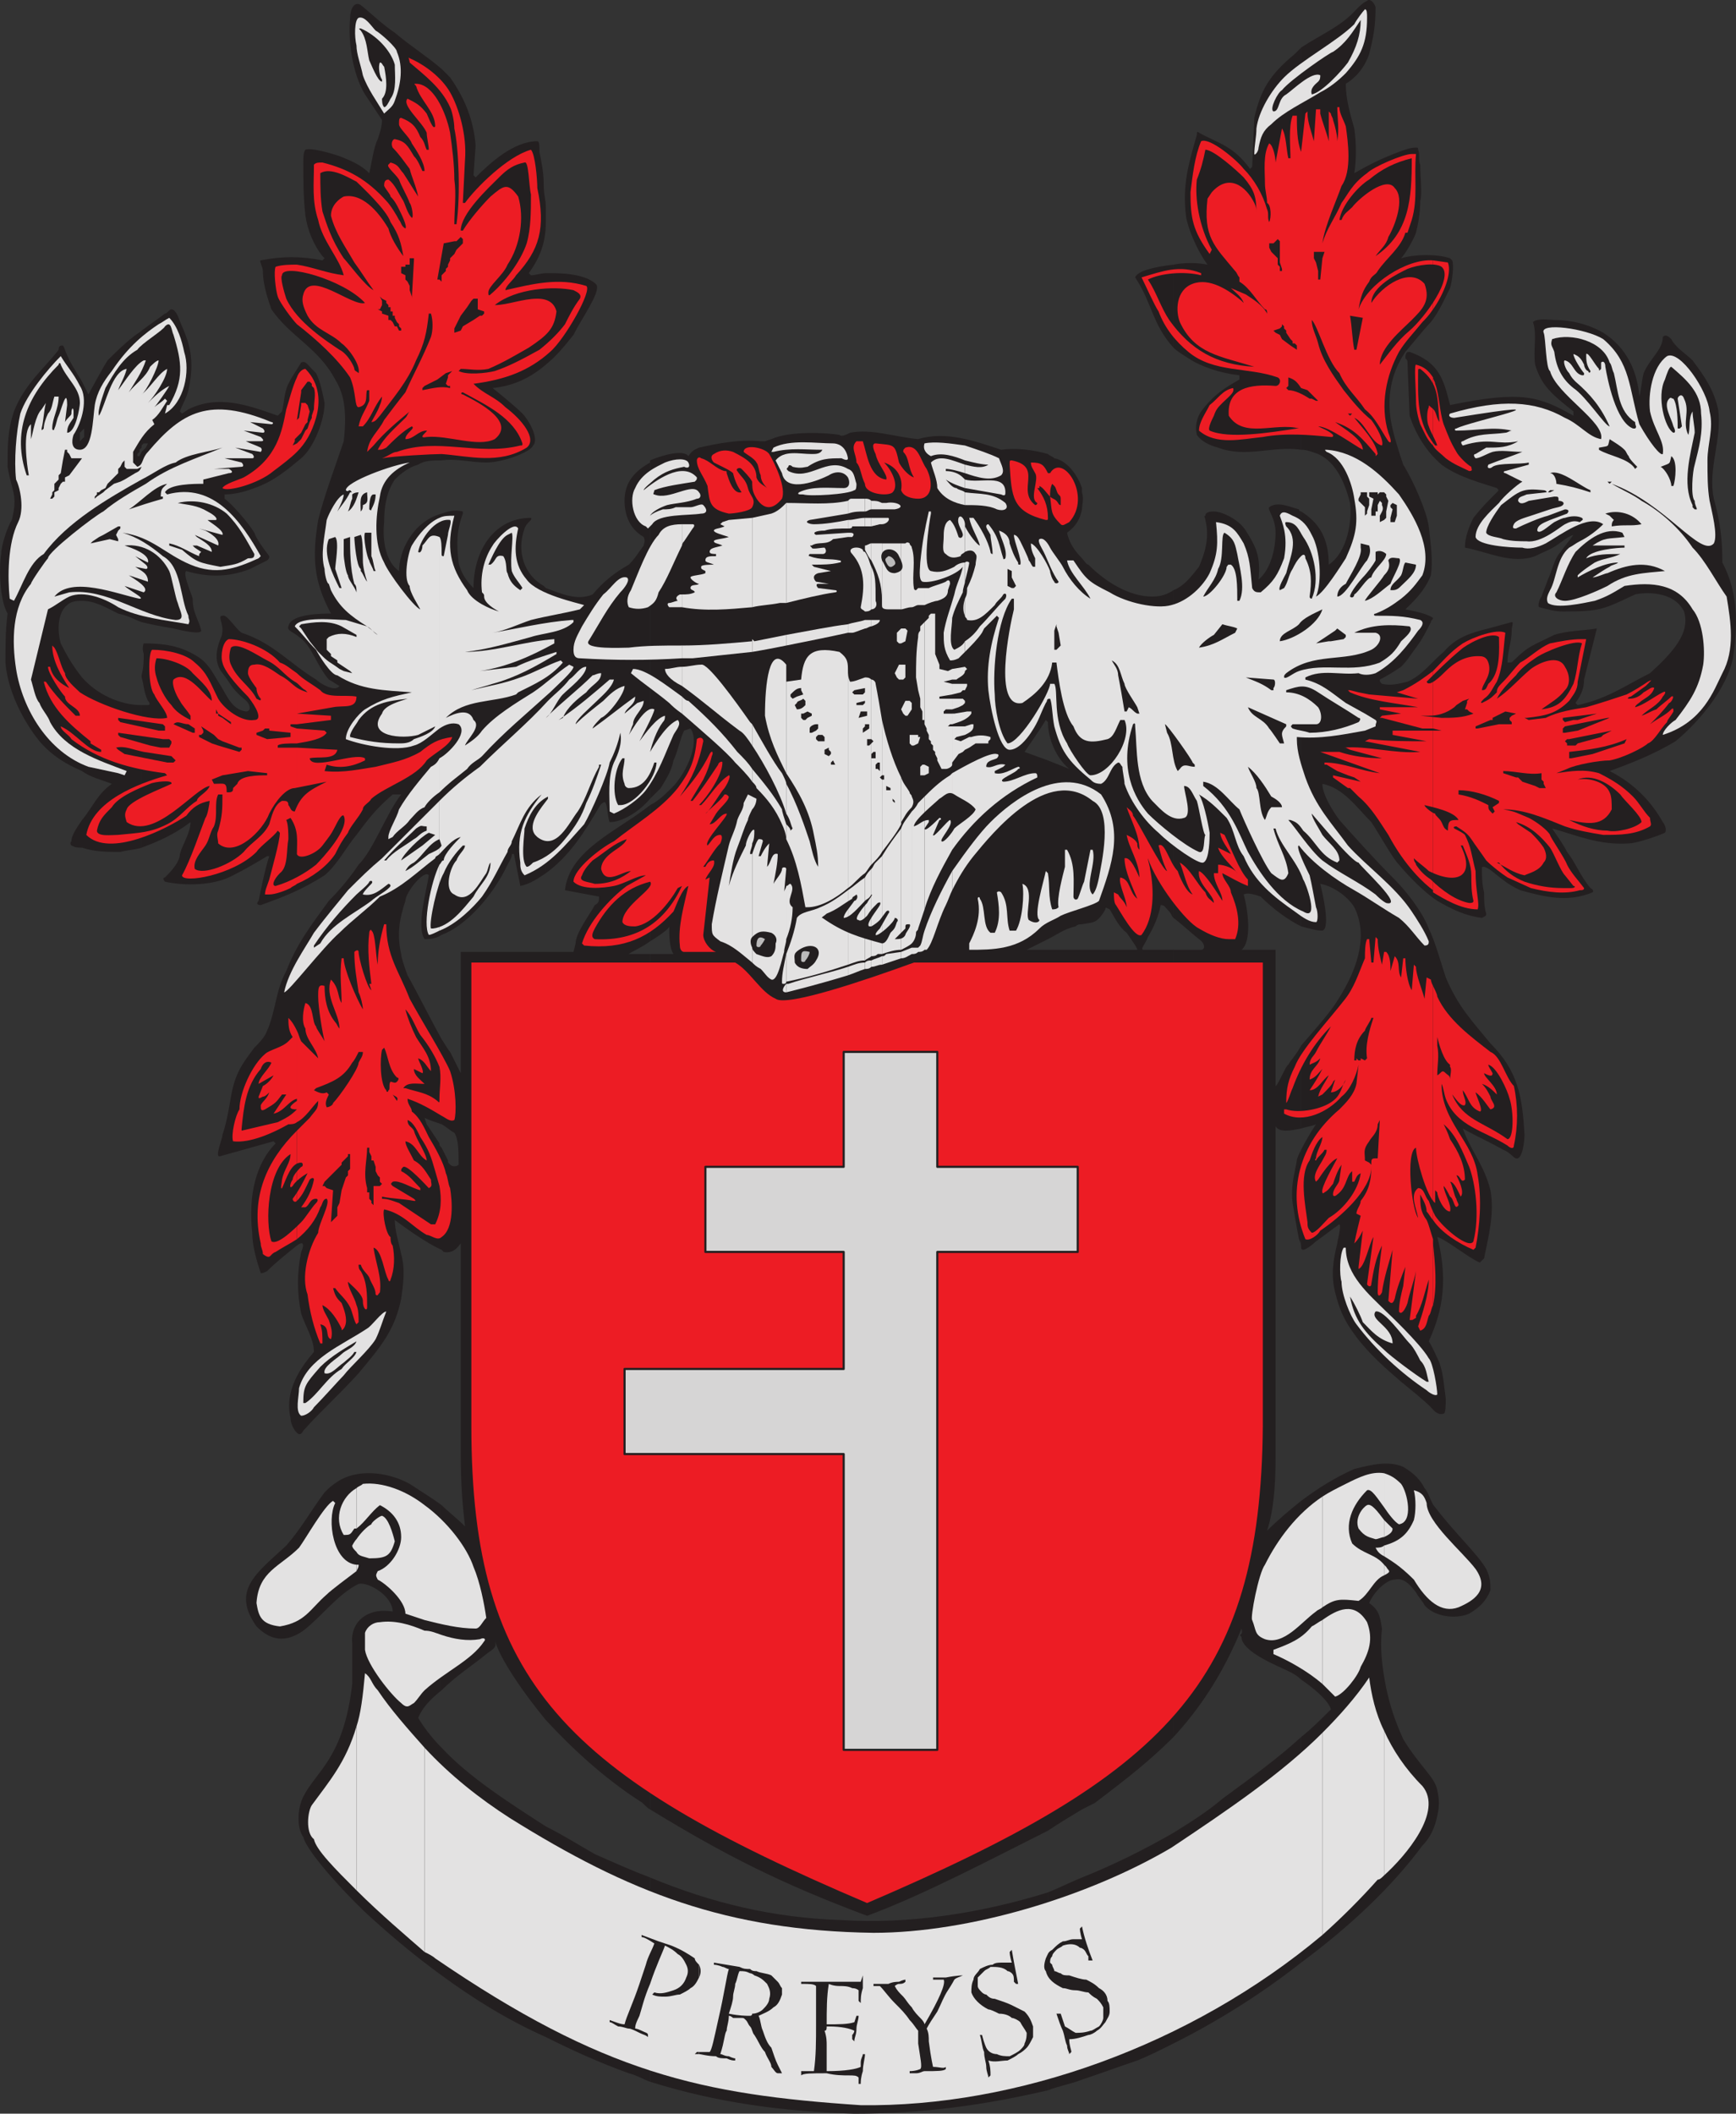
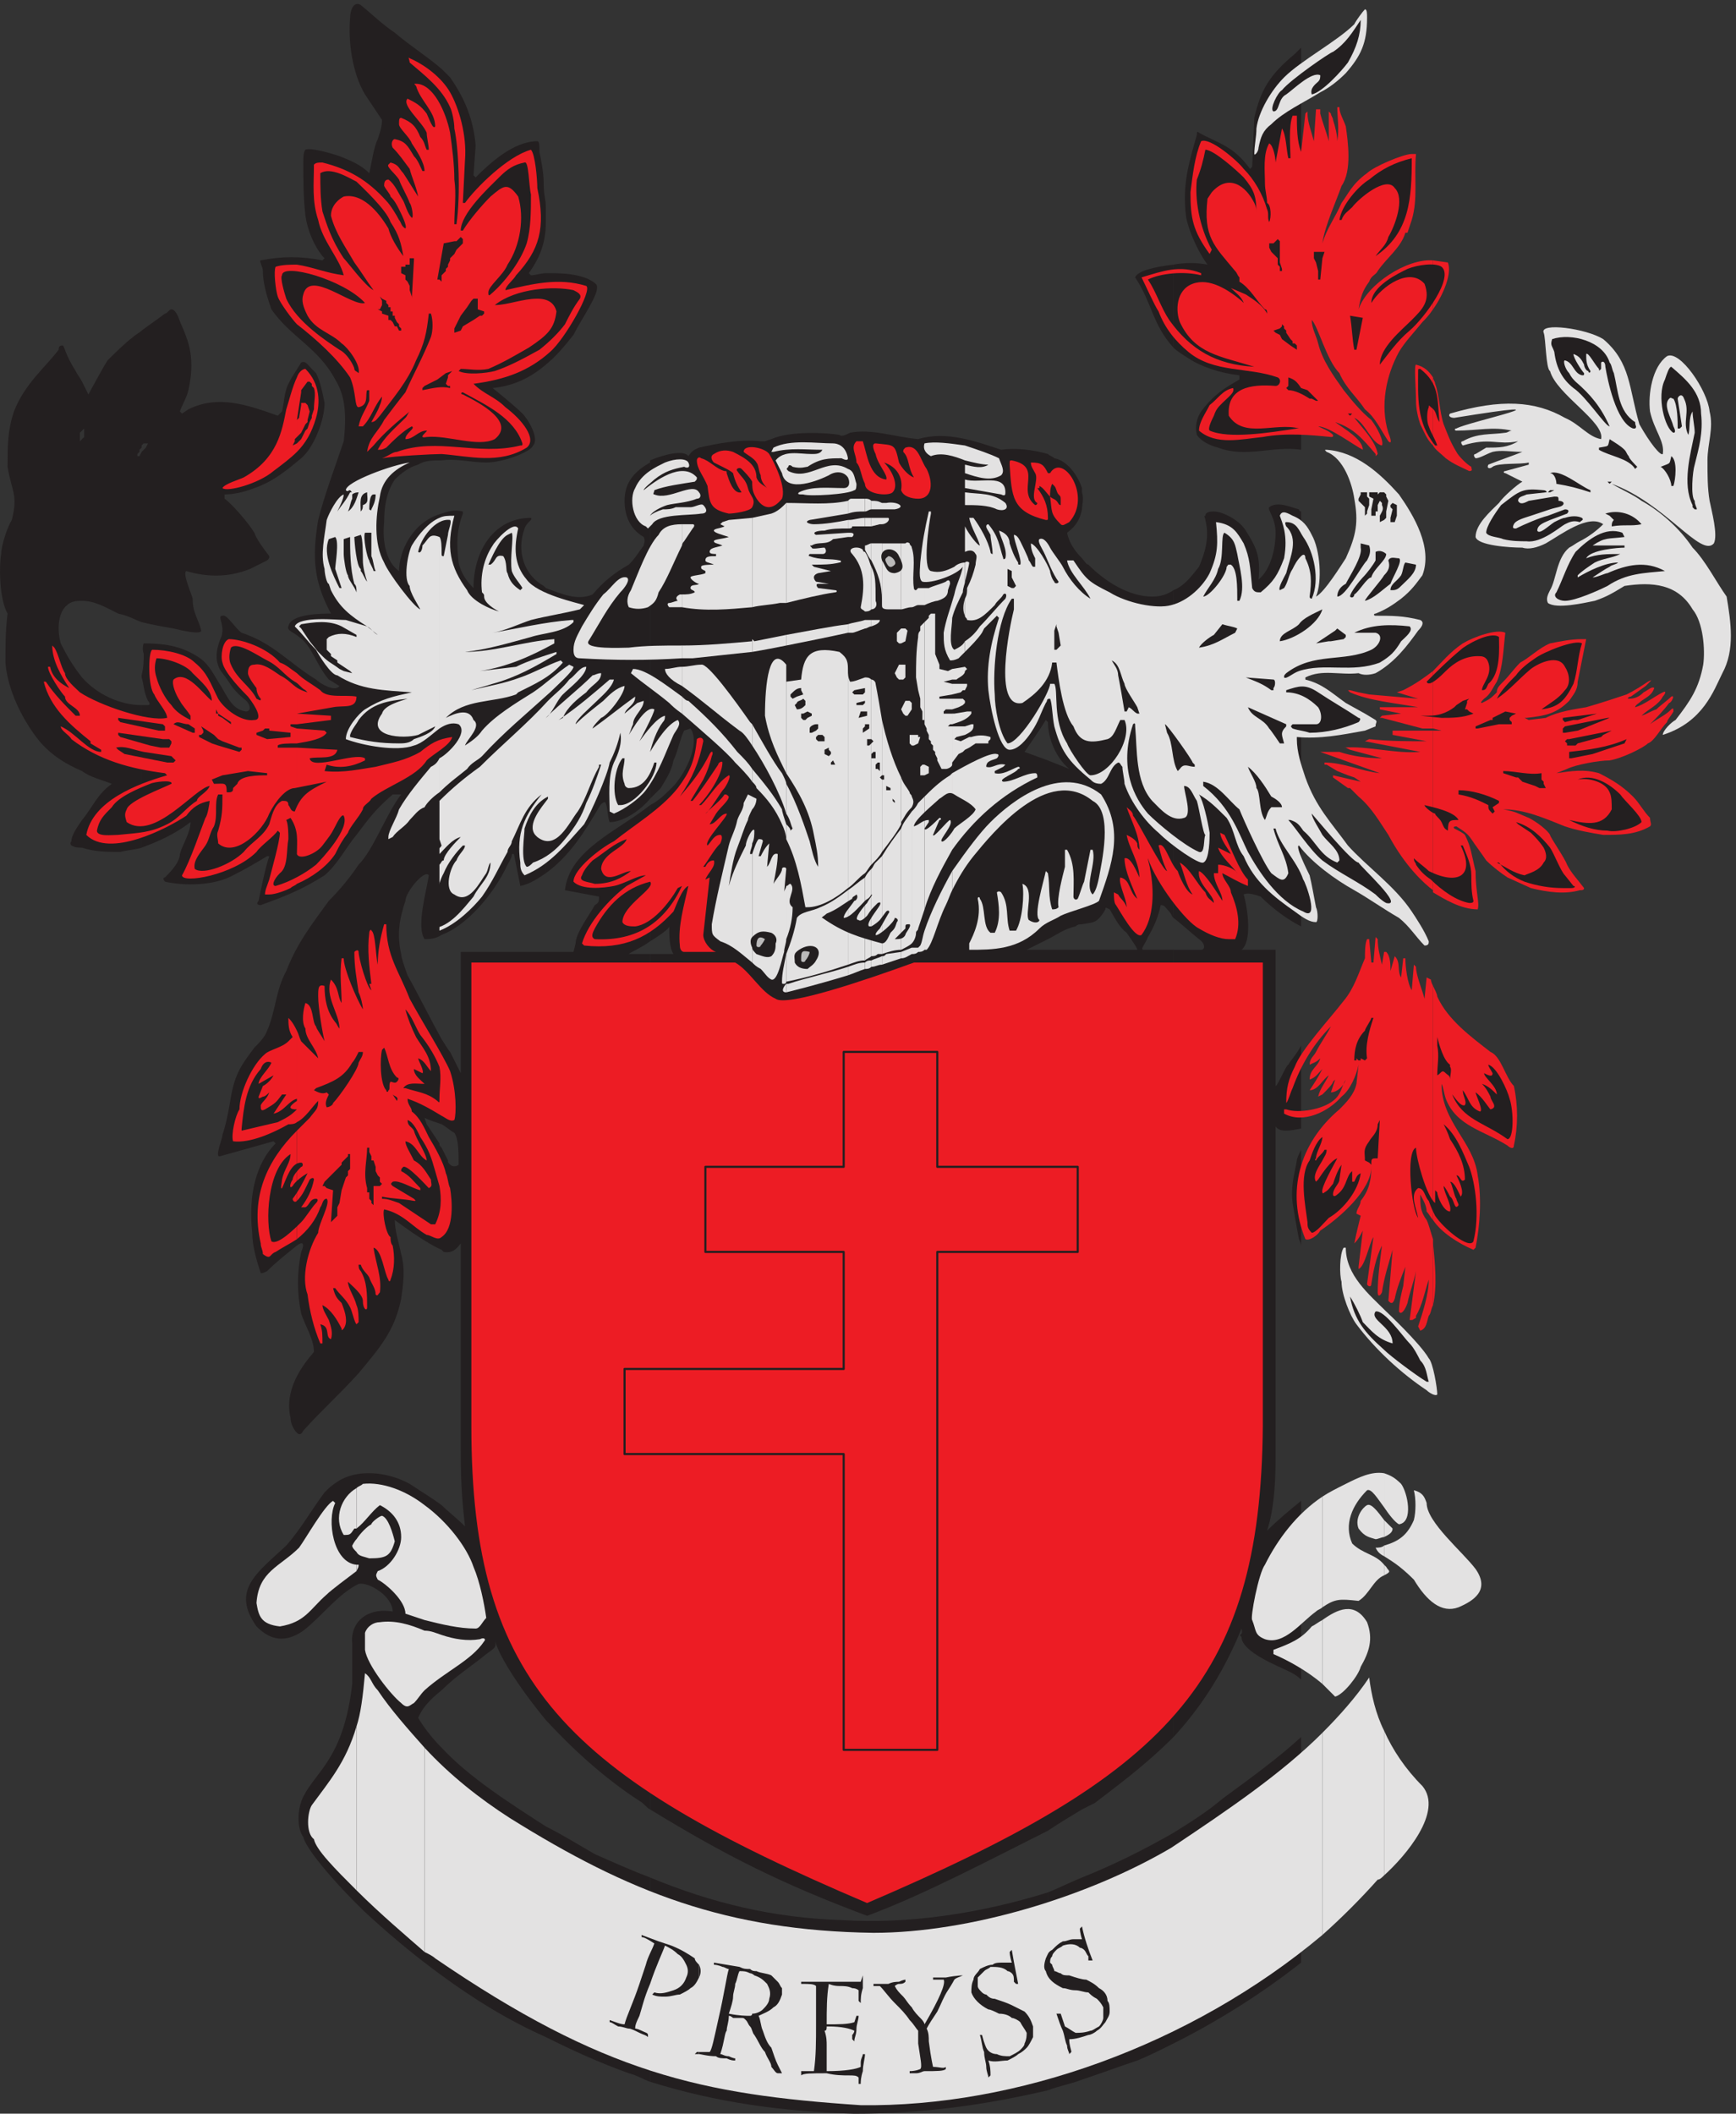
<svg xmlns="http://www.w3.org/2000/svg" width="611.974" height="745.031">
  <rect width="100%" height="100%" fill="#333333" stroke="none" />
-   <path fill="#231f20" fill-rule="evenodd" d="M458.667 612.281v79.5c17.25-12.75 32.25-27 42.75-41.25 3-3 4.5-6.75 5.25-10.5.75-3 .75-6 0-9-.75-4.5-6-8.25-12-18-3-6.75-4.5-11.25-6-18-1.5-7.5-2.25-14.25-1.5-21-.75-5.25-1.5-6.75-4.5-9 1.5-3.75 6-8.25 9-8.25 3-.75 5.25 1.5 7.5 4.5.75 1.5 2.25 3 3 4.5 3 3.75 10.5 5.25 15.75 3 3.75-2.25 6-4.5 7.5-8.25 0-2.25 0-4.5-1.5-7.5-3-5.25-10.5-12-18-21.75-1.5-1.5-2.25-5.25-3.75-6.75-1.5-3-3.75-5.25-7.5-7.5-5.25-2.25-11.25-.75-17.25.75-6.75 3-12.75 6.75-18.75 11.25v63c4.5 3 9.75 7.5 10.5 10.5-3.75 3.75-6.75 6.75-10.5 9.75m0-207v34.5c0 .75.75.75.75.75.75 0 3-1.5 4.5-3 2.25-1.5 6-4.5 8.25-6 .75.75-.75 6-.75 6.75-1.5 6-2.25 11.25-.75 17.25s3 9.75 7.5 15.75 10.5 11.25 15.75 15.75c4.5 3.75 7.5 6 10.5 9 .75.75 2.25 3 4.5 2.25.75 0 .75-3.75.75-5.25-.75-5.25-.75-8.25-2.25-12.75-.75-1.5-2.25-5.25-3.75-7.5 3.75-8.25 7.5-19.5 3-36.75 3 .75 11.25 7.5 15 9l1.5-1.5c1.5-7.5 3.75-15.75 2.25-24-2.25-9-6.75-13.5-9.75-21.75 5.25 3 9 4.5 14.25 7.5 2.25.75 3.75 3 4.5 3 2.25.75 3-6 3-8.25-.75-13.5-2.25-22.5-12-32.25-6.75-8.25-11.25-12.75-15.75-23.25-1.5-4.5-3.75-12.75-6-17.25-2.25-6-8.25-13.5-12-17.25-6.75-6.75-13.5-14.25-19.5-21-2.25-3-6-9-6-12.75 7.5 1.5 12 8.25 17.25 13.5 3 4.5 7.5 12.75 9.75 15 3.75 4.5 9 9.75 13.5 12.75 5.25 3 9.75 5.25 15.75 6 1.5-.75 1.5-.75 1.5-1.5-.75-2.25-.75-5.25-.75-7.5-.75-3-.75-6-.75-8.25 0-.75 0-.75.75-.75 3 .75 6 5.25 12.75 8.25 8.25 2.25 16.5 4.5 25.5.75.75-.75-.75-1.5-.75-1.5-3.75-4.5-5.25-9-8.25-12.75-1.5-3-3.75-6-5.25-8.25 8.25 2.25 16.5 6 27 5.25 3 0 11.25-3 12.75-3.75.75-.75 0-3-.75-3.75-3.75-6.75-9.75-13.5-18.75-18 8.25-3 15.75-6 23.25-10.5 9-7.5 18-18.75 20.25-29.25 1.5-10.5 2.25-22.5-3.75-33.75 0-8.25-.75-14.25-3-22.5-2.25-10.5 3-21 1.5-31.5-1.5-6.75-4.5-11.25-9-17.25-2.25-2.25-6-4.5-7.5-7.5-1.5-1.5-2.25-1.5-3-.75 0 4.5-4.5 7.5-6.75 12.75-.75 3-.75 5.25-1.5 8.25-.75-9-4.5-17.25-12.75-22.5-5.25-3-11.25-4.5-17.25-4.5-1.5 0-6-.75-7.5.75 1.5 4.5 0 9.75.75 15 2.25 7.5 6 10.5 13.5 16.5v1.5c-12-6.75-18-9-43.5-3.75-2.25-9-3.75-15-14.25-18.75-.75 0-1.5 0-1.5 2.25.75.75.75.75.75 1.5l.75 18.75c2.25 6.75 6 12.75 11.25 17.25 6 4.5 15 6.75 19.5 8.25.75.75.75.75 0 1.5-3.75 3.75-5.25 5.25-8.25 9-1.5 3-3 6.75-3 10.5 8.25 1.5 16.5 6 24.75 3 3-1.5 5.25-2.25 7.5-3.75s3.75-3 6-3.75c-1.5 2.25-3 3.75-4.5 6-2.25 2.25-3 6.75-4.5 9.75-.75 2.25-1.5 3.75-2.25 6-.75.75-1.5 3.75-.75 3.75 3 .75 5.25 1.5 8.25 1.5 13.5 0 14.25-.75 25.5-6 3-.75 13.5-1.5 17.25 6 2.25 7.5-3.75 14.25-12 21.75-9 4.5-15 9-25.5 11.25l-.75-.75c1.5-2.25 3-4.5 3-8.25l4.5-18c-4.5.75-10.5.75-15 2.25-7.5 3.75-9 3.75-14.25 9-.75.75-.75.75-2.25.75 0-3.75 1.5-7.5 1.5-11.25 0-1.5.75-3 0-3l-8.25 2.25c-6 1.5-11.25 3-15.75 8.25-4.5 3.75-7.5 8.25-12.75 10.5-3 .75-6 1.5-9 .75-.75-.75-.75-.75-.75-1.5 3-1.5 5.25-3 7.5-4.5 2.25-2.25 3-3.75 5.25-6.75s3.75-6 5.25-9c0-.75.75-.75.75-1.5-2.25-1.5-6-2.25-9.75-3 1.5-1.5 6.75-6 9-12 .75-5.25 0-10.5-.75-17.25-.75-5.25-5.25-15.75-9-21.75-1.5-4.5-3.75-11.25-4.5-16.5-1.5-11.25 2.25-18.75 5.25-23.25.75-.75 6.75-8.25 9-10.5 3-3.75 5.25-9 6.75-12 .75-2.25 1.5-8.25.75-9.75l-.75-.75c-4.5-1.5-12-1.5-17.25 0 1.5-1.5 4.5-6.75 5.25-9 .75-3 1.5-6.75 1.5-11.25.75-2.25 0-8.25 0-12.75-.75-1.5 0-3.75-.75-5.25 0-.75 0-.75-.75-.75-2.25 0-3.75.75-6 1.5-6 2.25-10.5 4.5-15.75 7.5.75-4.5.75-10.5 0-15.75-1.5-5.25-3-10.5-3-15.75 3.75-2.25 6.75-6 8.25-10.5 1.5-6 2.25-9.75 2.25-16.5-.75-2.25-2.25-3-3-2.25-1.5.75-2.25 1.5-3.75 3-5.25 6-12.75 9-19.5 13.5v141.75c2.25 0 3.75.75 6 1.5 6.75 3 9.75 11.25 11.25 17.25.75 6-.75 17.25-7.5 21.75 0-9.75-3.75-15-9.75-18.75v146.25c3 .75 5.25 1.5 7.5 1.5 3-.75 0-13.5-.75-16.5 4.5.75 9.75 4.5 12 8.25 4.5 9 2.25 20.25-6 33-2.25 3.75-7.5 9.75-12.75 15.75v29.25c2.25-.75 3.75-.75 5.25-1.5-1.5 2.25-3.75 6-5.25 9" />
  <path fill="#231f20" fill-rule="evenodd" d="M458.667 158.531V16.781l-2.25 2.25c-9 7.5-12 12.75-14.25 22.5l-.75 17.25-.75.75c-6-8.25-11.25-9-18-12.75-.75-.75-.75 0-.75.75-3 10.5-5.25 18-3.75 29.25 1.5 6.75 5.25 13.5 7.5 16.5-3.75-.75-8.25-.75-12 0v29.25c1.5 1.5 3 2.25 5.25 3.75 4.5 3 11.25 5.25 18 6v1.5c-5.25 3-9 5.25-13.5 11.25-1.5 2.25-2.25 5.25-1.5 8.25 1.5 2.25 4.5 3.75 7.5 4.5 9.75 3.75 19.5-.75 29.25.75m0 168v-146.25s-.75 0-.75-.75c-3-.75-7.5-3-10.5-.75-.75.75 2.25 3.75 2.25 9s-1.5 12.75-6 16.5c.75-8.25-.75-11.25-4.5-17.25-2.25-3.75-8.25-6.75-11.25-6.75-.75 0-3 0-3 1.5-.75 0 0 .75 0 1.5 1.5 6 0 11.25-2.25 16.5-3 3.75-5.25 6.75-9 8.25v115.5c3 2.25 5.25 4.5 9 7.5 2.25 1.5 2.25 3.75.75 3.75h-9.75v277.5c9-9.75 17.25-21.75 24-38.25.75 3-1.5 1.5 0 3 0 5.25 13.5 10.5 16.5 12 1.5.75 3 1.5 4.5 3v-63c-3.75 3-8.25 6.75-12 10.5 2.25-6.75 3-15.75 3-25.5v-117c1.5 2.25 5.25 1.5 9 .75v-29.25c-1.5 3-3.75 5.25-4.5 6.75-.75 0-3.75 7.5-4.5 7.5v-48h-12c3.75-3 2.25-14.25.75-19.5 1.5-.75 3.75 0 6 .75 4.5 4.5 9.75 8.25 14.25 10.5" />
  <path fill="#231f20" fill-rule="evenodd" d="M458.667 439.781v-34.5c-.75 1.5-1.5 3-1.5 3.75-.75 4.5-2.25 9-1.5 15 .75 4.5 1.5 9 2.25 12.75.75 1.5.75 2.25.75 3m0 252v-79.5c-8.25 7.5-16.5 13.5-27.75 21.75-5.25 4.5-11.25 8.25-17.25 12v74.25c15-7.5 30.75-17.25 45-28.5m-45-569.25v-29.25c-6.75.75-12.75 2.25-13.5 4.5 6 9 6 16.5 13.5 24.75m0 201v-115.5c-2.25 1.5-4.5 2.25-7.5 2.25-8.25 0-16.5-5.25-22.5-11.25-.75 0-1.5-1.5-2.25-2.25v129c3.75-.75 5.25 0 8.25-5.25 0-.75 0-.75 1.5 0 1.5 2.25 3 6 6 8.25 1.5 2.25 3.75 5.25 3.75 6h-19.5v303l4.5-2.25c6.75-5.25 17.25-12.75 27.75-23.25v-277.5h-10.5c-1.5 0 .75-2.25 1.5-4.5 2.25-3.75 3.75-7.5 4.5-11.25 1.5 0 1.5.75 3 2.25.75.75.75 1.5 1.5 2.25m0 396.75v-74.25c-10.5 6-21 11.25-32.25 15.75v71.25c6.75-2.25 12.75-4.5 19.5-6.75 3.75-1.5 8.25-3.75 12.75-6m-32.25-548.25v7.5c0-1.5.75-3.75 0-6v-1.5m0 7.5v-7.5c-1.5-4.5-5.25-9.75-9.75-10.5-.75-.75-1.5-.75-2.25-1.5v94.5c0 6 3 12.75 7.5 16.5l-7.5-3v63c3-1.5 6-3.75 9.75-4.5.75-.75 1.5-.75 2.25-.75v-129c-2.25-2.25-4.5-5.25-5.25-9 3-2.25 4.5-4.5 5.25-8.25m0 458.25v-303h-12v310.5c4.5-3 8.25-5.25 12-7.5m0 95.25v-71.25c-3.75 1.5-8.25 3.75-12 5.25v69.75c3.75-1.5 8.25-2.25 12-3.75m-12-478.5v-94.5c-5.25-1.5-11.25-2.25-16.5-1.5-9-3-19.5-6.75-29.25-3.75-8.25-.75-16.5-3.75-24-2.25-1.5.75-3 1.5-3.75.75-4.5-.75-17.25-1.5-24 1.5l-2.25.75h-1.5c-7.5-.75-15 .75-21.75 2.25-1.5.75-2.25.75-3.75 3-1.5-2.25-8.25-.75-13.5 1.5v119.25l3.75-3.75c2.25-3.75 3.75-6 4.5-9.75 1.5-3 2.25-7.5 3.75-10.5l2.25-.75c3.75 5.25-2.25 17.25-7.5 21.75-1.5 1.5-3.75 3.75-6.75 5.25v48c3.75-2.25 6.75-4.5 6.75-5.25 0 3 0 7.5 1.5 9.75h-8.25v301.5c27 16.5 46.5 26.25 76.5 37.5 20.25-7.5 44.25-20.25 63.75-30v-310.5h-7.5l7.5-3.75v-63l-8.25-3c1.5-2.25 5.25-7.5 7.5-11.25l.75.75" />
  <path fill="#231f20" fill-rule="evenodd" d="M369.417 736.781v-69.75c-24 7.5-49.5 11.25-72.75 9.75-24-.75-45.75-6-67.5-15v72c24 7.5 47.25 10.5 72 11.25 24 0 45.75-3 68.25-8.25m-140.25-455.25v-119.25.75c-5.25 3-9 6.75-9 13.5 0 4.5 1.5 9.75 6.75 12.75.75 1.5 0 2.25 0 3-2.25 3-3 4.5-5.25 6.75-5.25 3-9 6-12.75 10.5-5.25 2.25-10.5 0-16.5-2.25v100.5c8.25-6 13.5-14.25 18.75-23.25.75-1.5 2.25-2.25 2.25-1.5.75.75.75 5.25 1.5 6.75 4.5 0 10.5-3.75 14.25-8.25" />
  <path fill="#231f20" fill-rule="evenodd" d="M229.167 331.781v-48c-11.25 9-28.5 15.75-30 30l12 2.25c0 1.5 0 2.25-1.5 3-1.5 3-6.75 9.75-6.75 13.5l-.75 3h-9.75v270.75c9 9.75 20.25 20.25 33 28.5 1.5.75 2.25 2.25 3.75 3v-301.5h-7.5c.75-.75 4.5-2.25 7.5-4.5m0 402v-72c-6-2.25-12.75-5.25-19.5-8.25-5.25-3-11.25-6.75-17.25-9.75v74.25c9 4.5 18.75 9 29.25 12.75 3 .75 5.25 2.25 7.5 3m-36.75-637.5v32.25c3.75-3 6.75-6.75 9.75-10.5 3-6 9-14.25 8.25-17.25 0-.75-2.25-2.25-4.5-3-4.5-1.5-9-1.5-13.5-1.5m0-18v-5.25c0-3-.75-3.75-.75-8.25 0-3.75-.75-7.5-1.5-11.25 0-2.25 0-3.75-.75-3.75-8.25 0-16.5 7.5-21.75 12.75l-.75-.75.75-10.5c-.75-9-3.75-16.5-9-24l-3-3v138c5.25-.75 10.5.75 15.75.75 6 0 15.75-3.75 16.5-6 2.25-2.25-1.5-9-3.75-11.25-3-3-10.5-9-10.5-9 7.5-.75 13.5-3.75 18.75-8.25v-32.25c-1.5 0-3.75.75-5.25.75l-.75-.75c3.75-5.25 6-10.5 6-18m0 229.5v-100.5l-.75-.75c-6.75-3.75-9.75-12-6.75-20.25.75-2.25 3-3 2.25-3.75-12.75 0-20.25 11.25-20.25 24.75-2.25-2.25-4.5-5.25-5.25-9-.75-6.75-.75-11.25 1.5-17.25v-.75c-3-.75-5.25 0-7.5.75v148.5c8.25-3 18-13.5 23.25-24.75.75-1.5 1.5-2.25 1.5-3.75h.75l2.25 11.25c3.75-.75 6.75-3 9-4.5m0 298.5v-270.75h-30v42.75l-3.75-7.5c-.75-.75-1.5-2.25-3-4.5v30c1.5.75 3 2.25 4.5 3 1.5 2.25 1.5 6.75 1.5 11.25-.75.75-2.25.75-3 0s-.75-.75-.75-1.5l-2.25-4.5v36l.75.75c3.75.75 5.25-2.25 6-3v73.5c0 12.75.75 19.5 1.5 26.25-3-3-6-5.25-8.25-7.5v65.25c5.25-5.25 11.25-9 15.75-12.75 3-2.25 3.75-2.25 3-5.25.75 4.5 7.5 15.75 18 28.5m0 111.75v-74.25c-12.75-8.25-27-17.25-36.75-27.75v80.25c11.25 8.25 23.25 15.75 36.75 21.75m-36.75-555.75v-138c-5.25-4.5-11.25-8.25-16.5-12.75-4.5-3-8.25-6.75-12-9.75-2.25-1.5-3.75 1.5-3.75 4.5-.75 8.25.75 19.5 5.25 27l6 9c0 2.25-.75 4.5-1.5 6.75-1.5 3-2.25 9-3 12-3-3-6.75-4.5-10.5-6-4.5-1.5-10.5-3-12-2.25-.75.75-.75 3-.75 4.5 0 6.75 0 12 .75 18.75.75 5.25 3 10.5 6 14.25l.75.75-.75.75c-7.5-1.5-14.25-1.5-21.75 0-.75 0 .75 2.25.75 3.75 0 5.25 2.25 11.25 3 13.5 6.75 9.75 16.5 13.5 22.5 24.75 2.25 3.75 4.5 9 3 21.75-3 9-6.75 18.75-9 27.75-2.25 13.5-1.5 21.75 4.5 33-3 0-14.25 0-15 4.5-.75 1.5 2.25 2.25 3.75 3.75 4.5 3 6 9.75 10.5 15 1.5.75 2.25 1.5 3.75 2.25-1.5 2.25-6.75-.75-8.25-2.25-9.75-6-15-12.75-26.25-16.5-2.25-1.5-5.25-6.75-6.75-6-2.25 0 1.5 3.75-.75 8.25-1.5 3.75-2.25 8.25.75 12s3 5.25 7.5 9c2.25 1.5 3 4.5.75 4.5-5.25-.75-6.75-6-9.75-10.5-2.25-3.75-3.75-6.75-7.5-9-6-3.75-12-4.5-18.75-4.5 0 0-.75 1.5 0 3.75 0 2.25 0 4.5-.75 7.5v.75c.75 2.25.75 5.25 2.25 8.25.75.75.75 1.5 0 1.5h-2.25v50.25c6-2.25 11.25-4.5 17.25-9 0 3.75-3 8.25-3.75 11.25 0 3-3.75 6.75-5.25 8.25-.75 0-.75.75 0 1.5 6.75 1.5 17.25 1.5 24-2.25 4.5-2.25 8.25-4.5 12-6.75h.75c-1.5 4.5-3 12-3.75 15.75-.75.75-.75 1.5.75 1.5 8.25-3 14.25-5.25 22.5-10.5 4.5-3.75 7.5-9.75 11.25-14.25 4.5-6 6.75-9 12.75-14.25h3c-5.25 6.75-9.75 19.5-15 24.75-3 4.5-6.75 9-10.5 12.75-6 8.25-11.25 15-15 24.75-3.75 6.75-3.75 14.25-6.75 21-.75 2.25-3 4.5-4.5 6-4.5 6-6.75 9-8.25 17.25-.75 4.5-1.5 9-3 13.5 0 1.5-3 8.25-.75 7.5l18.75-5.25.75.75c-6.75 6.75-9.75 18-8.25 31.5 0 4.5 1.5 9.75 3 14.25.75 0 .75 0 2.25-.75 3-3 6.75-6 10.5-9 3-2.25 2.25.75 1.5 2.25-1.5 7.5-1.5 14.25 0 21.75 1.5 4.5 4.5 9 4.5 13.5-4.5 5.25-10.5 13.5-8.25 23.25 0 1.5.75 3.75 2.25 5.25.75.75 1.5.75 2.25-.75 6.75-7.5 12.75-12.75 19.5-20.25 7.5-9 12.75-15 15-26.25.75-5.25 1.5-10.5 0-15.75-.75-3.75-2.25-8.25-2.25-12 3 2.25 11.25 8.25 16.5 10.5v-36c-.75-.75-.75-.75-.75-1.5l-4.5-6.75-.75-2.25c1.5.75 3.75 1.5 6 2.25v-30c-3.75-6.75-9-17.25-12-22.5 0 0-2.25-6-2.25-7.5-1.5-6.75-.75-12 1.5-18.75 0-3 6.75-11.25 8.25-9-.75 5.25-4.5 18-1.5 22.5 1.5 0 3.75 0 6-1.5v-148.5c-10.5 3-15 13.5-15 20.25-4.5-3-6-10.5-5.25-17.25 0-5.25.75-10.5 3.75-15 2.25-2.25 5.25-4.5 8.25-5.25 2.25-1.5 5.25-1.5 8.25-1.5m0 433.5v-65.25c-3-2.25-6.75-4.5-11.25-7.5-8.25-4.5-18.75-5.25-25.5-.75-2.25 1.5-3 2.25-4.5 3.75-4.5 6-8.25 12.75-13.5 18.75-10.5 9.75-19.5 15.75-10.5 28.5 3.75 3.75 9 6.75 16.5 1.5 6.75-5.25 12-12.75 19.5-16.5 3.75-.75 12 4.5 12 9.75-9-1.5-15 3.75-14.25 11.25v14.25c-3 26.25-12.75 30.75-17.25 39.75-2.25 4.5-2.25 11.25 0 14.25 1.5 6 18 23.25 24 28.5 8.25 7.5 16.5 14.25 24.75 20.25v-80.25c-3-3-6-6.75-8.25-10.5 1.5-3.75 4.5-6.75 8.25-9.75" />
  <path fill="#231f20" fill-rule="evenodd" d="M49.917 159.281v60c3 .75 6.75 1.5 11.25 2.25 3 .75 9.75 2.25 9.75.75-.75-3.75-3-6-3-11.25 0-.75-3.75-9-2.25-9.75 7.5 2.25 15 2.25 22.5-.75l6-3c.75-.75.75-.75.75-1.5-2.25-3-4.5-6-5.25-8.25-2.25-3.75-8.25-10.5-10.5-12v-1.5c3 0 6.75-.75 10.5-2.25 6.75-2.25 12-6.75 16.5-10.5s8.25-13.5 8.25-19.5c-.75-3.75-1.5-7.5-3-10.5l-1.5-1.5c-1.5-1.5-2.25-3-3.75-2.25-2.25 3.75-3 4.5-4.5 7.5s-1.5 6.75-2.25 9.75l-1.5 1.5c-10.5-3.75-21-7.5-31.5-2.25l-2.25 1.5-.75-.75c.75-2.25 2.25-4.5 3-7.5 1.5-6.75 1.5-12.75-.75-18.75-.75-2.25-2.25-5.25-3-7.5-.75-1.5-1.5-2.25-2.25-2.25s-1.5 1.5-2.25 1.5c-3 2.25-5.25 3.75-8.25 6v40.5l.75-.75h1.5l-.75 1.5-1.5 1.5m0-2.25v-40.5c-.75.75-2.25 1.5-3 2.25-3 2.25-6.75 6-9 8.25-1.5 2.25-6.75 12-6.75 12l-2.25-4.5v17.25l.75-.75v-.75 3.75l-.75.75v57c4.5 0 8.25 2.25 12.75 4.5 3.75.75 6 2.25 8.25 3v-60l-.75 1.5h-.75v-.75l.75-.75v-.75l.75-.75v-.75m0 141.75v-50.25c-7.5 0-15.75-3.75-21-9.75v33c3 2.25 6.75 3 10.5 4.5-5.25 3.75-6.75 8.25-10.5 12.75v9.75c4.5 1.5 9 1.5 13.5 1.5 3-.75 5.25-.75 7.5-1.5m-21-147v-17.25c-.75-1.5-1.5-2.25-2.25-3.75-3.75-6-3.75-8.25-4.5-9-.75 0-1.5 0-1.5 1.5-4.5 6-12 12-15.75 21.75-2.25 6.75-2.25 12-2.25 19.5 1.5 9 3.75 9.75 1.5 18.75-1.5 2.25-3.75 9-3.75 12-.75 3.75-.75 15.75 2.25 21-.75 6-.75 11.25-.75 17.25.75 9.75 6 20.25 12 27.75 4.5 5.25 9.75 8.25 15 10.5v-33c-3-3.75-5.25-7.5-7.5-12-1.5-5.25-.75-11.25 2.25-13.5 1.5-1.5 3.75-1.5 5.25-1.5v-57l-.75.75v-3l.75-.75m0 147v-9.75c-1.5 2.25-3.75 5.25-3.75 7.5-.75.75 0 1.5 0 1.5 1.5.75 2.25.75 3.75.75" />
  <path fill="#e3e2e2" fill-rule="evenodd" d="M487.917 610.031v51c7.5-6.75 21-22.5 13.5-31.5-6-6-10.5-12.75-13.5-19.5m0-58.5v3.75c3-1.5 1.5-1.5.75-3l-.75-.75m0-6.75v3.75c2.25 1.5 5.25 3 10.5 8.25 4.5 7.5 9.75 12 15.75 9.75 5.25-2.25 11.25-6 6-13.5-4.5-6-17.25-16.5-17.25-23.25-.75-2.25-1.5-3.75-4.5-4.5.75 3 .75 7.5 0 10.5-2.25 5.25-5.25 7.5-10.5 9" />
  <path fill="#e3e2e2" fill-rule="evenodd" d="M487.917 535.781v6c1.5-.75 3-1.5 3-3l-3-3m0-16.5v12c1.5 2.25 3.75 5.25 5.25 6 5.25-.75 3-11.25.75-14.25-2.25-2.25-3.75-3-6-3.75m0 12v-12c-4.5-.75-9 1.5-13.5 3.75-3 1.5-6 3-8.25 4.5v39c4.5-3 6-3 12.75-2.25 3.75-2.25 5.25-7.5 9-9v-3.75c-3-3.75-7.5-3.75-11.25-7.5-3-6.75 0-13.5 5.25-18.75 1.5-.75 3.75 3 6 6" />
  <path fill="#e3e2e2" fill-rule="evenodd" d="M487.917 541.781v-6c-2.25-3-4.5-6-6-5.25s-4.5 4.5-3 8.25c2.25 3 3.75 3 6 3.75.75 0 2.25-.75 3-.75m0 6.75v-3.75c-.75.75-2.25.75-3 .75.75 1.5 1.5 2.25 3 3m0 112.5v-51c-3-6-4.5-12.75-5.25-18.75-4.5 6.75-10.5 13.5-16.5 19.5v71.25c6.75-6 13.5-12.75 19.5-19.5.75 0 1.5-.75 2.25-1.5m-21.75-90v22.5l4.5 4.5c3-.75 8.25-7.5 9-10.5 3-5.25 4.5-9.75 2.25-15.75-4.5-7.5-10.5-4.5-15.75-.75m0-4.5v-39c-9 6-15.75 15-20.25 24-2.25 3-5.25 18.75-4.5 19.5 1.5 3.75.75 5.25 4.5 6.75 6.75 2.25 12.75-6 18-9.75.75-.75 1.5-.75 2.25-1.5" />
  <path fill="#e3e2e2" fill-rule="evenodd" d="M466.167 593.531v-22.5c-1.5.75-2.25 1.5-3.75 2.25-3.75 4.5-7.5 6-13.5 8.25v1.5c5.25 2.25 12 6 17.25 10.5m0 88.5v-71.25c-14.25 14.25-33 27-53.25 40.5-29.25 17.25-71.25 30-105 30-51.75-.75-86.25-14.25-128.25-40.5-10.5-6.75-21-15-30-24.75v72c1.5.75 3 1.5 3.75 2.25 59.25 40.5 93.75 48 150 51.75 54.75.75 116.25-21 162.75-60m-316.5-107.25v21c7.5-6.75 16.5-10.5 21-17.25.75-.75 0-1.5-1.5-.75-4.5.75-9 0-13.5-1.5-2.25-.75-3.75-1.5-6-1.5m0-44.25v40.5c6 1.5 12 3 18 3 1.5 0 2.25-2.25 3.75-3.75-.75-5.25-2.25-12.75-4.5-18-2.25-6.75-9-15.75-17.25-21.75m0 40.5v-40.5c-6.75-5.25-15-8.25-21.75-7.5-.75.75-1.5.75-2.25 1.5v14.25c3-2.25 5.25-6 8.25-8.25 4.5 2.25 7.5 6 7.5 11.25 0 4.5-3.75 10.5-8.25 12-.75 1.5-.75 1.5 0 3 3 1.5 9.75 7.5 9.75 12l6.75 2.25m0 24.75v-21c-5.25-2.25-10.5-3.75-15.75-3-2.25 0-4.5 1.5-5.25 3.75v6c.75 5.25 9 15.75 12.75 18.75 2.25 2.25 3 .75 4.5 0 1.5-1.5 2.25-3 3.75-4.5" />
  <path fill="#e3e2e2" fill-rule="evenodd" d="M149.667 688.031v-72c-6-6.75-12-13.5-16.5-20.25-2.25-2.25-2.25-4.5-4.5-6-.75 8.25-1.5 14.25-3 18.75v57.75c8.25 8.25 18 16.5 24 21.75m-24-136.5v2.25c.75-1.5.75-1.5.75-2.25h-.75m0-9v4.5c.75 1.5 2.25 1.5 4.5 2.25 6 0 7.5-.75 9-6-.75-3-2.25-8.25-4.5-9-.75 0-3.75 2.25-3.75 3-1.5.75-3.75 3-5.25 5.25m0-3.75v-14.25c-5.25 3-8.25 10.5-4.5 16.5 2.25 0 2.25 0 3.75-2.25h.75m0 8.25v-4.5c-.75.75-1.5 2.25-1.5 2.25 0 .75.75 1.5 1.5 2.25" />
  <path fill="#e3e2e2" fill-rule="evenodd" d="M125.667 553.781v-2.25c-8.25-.75-10.5-15.75-7.5-21.75l-.75-.75c-3 1.5-9.75 13.5-12 16.5-6.75 6.75-14.25 8.25-15 19.5.75 4.5 1.5 7.5 8.25 8.25 9-1.5 10.5-6 16.5-11.25 1.5-1.5 7.5-6 10.5-8.25m0 112.5v-57.75c-3.75 12.75-9.75 19.5-15.75 27.75-1.5 2.25-2.25 9.75.75 12 .75 3.75 7.5 10.5 15 18" />
  <path fill="#231f20" fill-rule="evenodd" d="M505.917 387.281v-.75l.75-.75v1.5h-.75m0-3v-2.25l.75-1.5v3.75h-.75m-384-26.25v-.75l-.75-1.5.75.75.75 1.5h-.75" />
  <path fill="#e3e2e2" fill-rule="evenodd" d="M335.667 307.031v6.75c2.25-4.5 4.5-8.25 7.5-12 6.75-8.25 26.25-32.25 42-19.5 7.5 3.75 3 22.5 2.25 27-.75 3.75-1.5 5.25-2.25 6-3-3 1.5-11.25 0-15.75h-.75l-2.25 11.25c-.75 1.5-1.5 4.5-2.25 6-.75.75-1.5 0-1.5-.75 0-5.25.75-11.25-2.25-16.5h-.75v6c-.75 3-3 11.25-2.25 14.25-.75.75-1.5.75-2.25.75-1.5-4.5-.75-8.25-1.5-12.75l-.75-.75c-.75 3.75-4.5 15.75-2.25 17.25 0 .75-1.5 1.5-3.75 0-1.5-2.25 2.25-11.25-2.25-12.75.75 3.75 0 12.75-2.25 16.5h-2.25c-1.5-4.5 0-9-3-13.5 0 0-.75-.75-1.5 0 .75 4.5 1.5 9.75-.75 14.25h-1.5c-3-2.25-1.5-9-3.75-12 0-.75-.75-.75-.75 0 1.5 6.75-1.5 12.75-3 15.75v2.25c8.25 0 17.25 0 24.75-7.5 2.25-2.25 5.25-3 7.5-4.5 3-1.5 12-3.75 13.5-5.25 4.5-12.75 9-24.75.75-37.5-14.25-11.25-31.5 2.25-39 9.75-3.75 3.75-8.25 9.75-13.5 17.25m0-34.5v27c7.5-10.5 17.25-19.5 30-25.5 0-.75 0-1.5-.75-1.5-3.75 0-7.5 3-11.25 3-2.25-.75 4.5-3 5.25-4.5.75 0 .75-.75 0-.75-2.25.75-5.25 3-8.25 2.25v-.75l3-1.5.75-.75c-3-.75-4.5 1.5-6.75.75 0-2.25 2.25-2.25 3.75-3 .75-.75.75-1.5 0-1.5-2.25-.75-10.5 3.75-15.75 6.75m0-16.5v12.75l2.25-3 1.5-.75.75-.75 1.5-.75 2.25-1.5h4.5v-.75l.75-.75v-.75c-2.25-.75-4.5-.75-6.75 0h-.75l-3 1.5-2.25-.75.75-.75 3-.75c1.5-.75 3-1.5 3-3v-.75h-.75l-2.25.75h-4.5m0-4.5v3.75c2.25-.75 5.25-1.5 6.75-3.75v-.75h-1.5l-4.5.75h-.75m0-5.25v3.75l2.25-.75 1.5-.75.75-.75v-.75l-.75-.75h-3.75m0-5.25v3.75l3-.75.75-.75h.75l.75-1.5v-.75h-5.25m0-5.25v3.75h1.5c.75-.75 3-1.5 3-3l.75-.75-.75-.75-4.5.75m0 3.75v-3.75l-1.5.75-3-.75v-1.5l-1.5-3.75v-14.25h-1.5l-.75.75v.75l-1.5 1.5v36l.75 1.5v.75l.75 1.5v1.5l.75.75v.75l.75.75v1.5l.75.75v.75l.75 1.5v.75l1.5 3h1.5c.75 0 2.25-.75 2.25-1.5v-13.5h-1.5l.75-.75h.75v-3.75h-3v-.75l.75-.75h2.25v-3.75h-4.5v-.75l4.5-.75v-3.75l-3-.75 3-.75m0 60v-27l-.75.75c-3.75 2.25-6.75 5.25-9 7.5v39.75c2.25-7.5 6-14.25 9.75-21" />
  <path fill="#e3e2e2" fill-rule="evenodd" d="M335.667 313.781v-6.75c-3.75 6.75-7.5 14.25-9.75 21v6.75h.75c2.25-2.25 3.75-9.75 6.75-15.75.75-1.5 1.5-3.75 2.25-5.25m-9.75-44.25v3.75l1.5-.75v-2.25l-1.5-.75m0-62.25v6c1.5-.75 3.75-1.5 4.5-1.5 2.25-.75 3.75-1.5 3.75-3.75l.75-2.25c0-1.5-.75-1.5-1.5-.75-1.5.75-4.5 1.5-6 2.25h-1.5m0 6v-6h-2.25v6h2.25m0 40.5v-34.5l-1.5 1.5v1.5c-.75.75-.75 1.5-.75 2.25v18.75l.75 3v3l.75 1.5v3h.75m0 19.5v-3.75h-.75l-.75.75v3h1.5m0 47.25v-39.75l-2.25 2.25v44.25l2.25-6.75m0 14.25v-6.75c-.75 2.25-.75 3.75-1.5 5.25l-.75.75v1.5c.75 0 1.5 0 2.25-.75m-2.25-75.75v3l.75-2.25h-.75v-.75m0-45.75v-6l-.75.75c-.75 0-.75-.75-.75-.75-.75-4.5.75-9.75-.75-14.25v21c.75 0 1.5-.75 2.25-.75m0 30v-18.75c-.75 5.25-.75 9.75-.75 14.25l.75 4.5m0 18.75v-3h-2.25v3.75h.75l1.5-.75m0 65.25v-44.25c-.75 1.5-1.5 2.25-2.25 3v46.5c.75-.75 1.5-2.25 1.5-3.75 0-.75.75-.75.75-1.5m0 8.25v-1.5h-2.25v2.25c.75 0 1.5 0 2.25-.75m-2.25-54.75v3.75c.75-1.5.75-2.25 0-3.75m0-66.75v-21c0-.75-.75-.75-.75-1.5 0 0-.75-.75-1.5 0h-1.5v23.25c.75 0 2.25-.75 3.75-.75m0 48.75v-3.75h-.75v3l.75.75m0 21.75v-3.75c0-.75-.75-.75-.75-1.5-.75-1.5-2.25-3-3-5.25v16.5-.75c1.5-2.25 1.5-3 3.75-5.25" />
  <path fill="#e3e2e2" fill-rule="evenodd" d="M321.417 332.531v-46.5c-1.5 2.25-3 3.75-3.75 6v42.75c1.5-.75 3-1.5 3.75-2.25m0 3.75v-2.25l-3.75 1.5v2.25c1.5 0 2.25-.75 3.75-1.5m-3.75-102v5.25h.75l.75-.75v-4.5h-1.5m0-12.75v5.25l1.5-.75.75-3.75-.75-.75h-1.5m1.5 30.75-.75-.75-.75-1.5 1.5-3h1.5l.75.75v2.25l-1.5 2.25h-.75m-1.5-37.5v-23.25h-6.75v21.75c0 .75 0 1.5 2.25 1.5h4.5m0 12v-5.25l-1.5 1.5v3l.75.75h.75m0 12.75v-5.25h-.75l-1.5 3 .75 1.5.75.75h.75m0 51v-16.5c-3-6-5.25-13.5-6.75-20.25v46.5c2.25-3 5.25-6.75 6.75-9.75" />
  <path fill="#e3e2e2" fill-rule="evenodd" d="M317.667 334.781v-42.75c-2.25 3-4.5 6-6.75 9.75v34.5c2.25-.75 4.5-1.5 6.75-1.5m0 3v-2.25l-5.25.75c-.75.75-.75.75-1.5.75v3l6.75-2.25m-6.75-155.25v2.25c1.5 0 3-1.5 2.25-2.25h-2.25m0-5.25v2.25h4.5c4.5-.75.75-3-3-2.25h-1.5m0 2.25v-2.25c-1.5-.75-2.25-.75-3.75-.75v3h3.75m0 5.25v-2.25h-3.75v3l3-.75h.75m0 28.5v-21.75h-3.75v6c2.25 4.5 3.75 8.25 3.75 14.25v1.5m0 87v-46.5c-.75-4.5-1.5-9-2.25-12.75 0-.75-.75-1.5-1.5-1.5v65.25c1.5-1.5 3-3 3.75-4.5" />
  <path fill="#e3e2e2" fill-rule="evenodd" d="M310.917 336.281v-34.5l-2.25 2.25c-.75.75-.75 1.5-1.5 2.25v30.75c.75 0 1.5 0 2.25-.75h1.5m0 3.75v-3c-1.5.75-2.25.75-3.75 1.5v2.25c1.5 0 2.25-.75 3.75-.75m-3.75-121.5v2.25c2.25-.75 3-1.5 3-2.25h-3m0-18.75v15c1.5 0 2.25-1.5 1.5-3 0-6.75 0-9-1.5-12m0-20.25v-3c-.75-.75-1.5-.75-2.25-.75v4.5c.75 0 1.5-.75 2.25-.75m0 6v-3h-2.25v3h2.25m0 12v-6c-.75 0-1.5.75-2.25.75v1.5c.75 1.5 1.5 3 2.25 3.75" />
  <path fill="#e3e2e2" fill-rule="evenodd" d="M307.167 214.781v-15c-.75-1.5-.75-3-2.25-5.25v21c.75 0 1.5 0 2.25-.75m0 6v-2.25h-2.25v3c.75 0 1.5-.75 2.25-.75m0 84v-65.25c-.75-.75-1.5-.75-2.25-.75v69c.75-.75 1.5-2.25 2.25-3m0 32.25v-30.75c-.75.75-1.5 1.5-2.25 3v29.25c.75-.75 1.5-.75 2.25-1.5m0 3.75v-2.25c-.75 0-1.5 0-2.25.75v2.25c.75 0 1.5 0 2.25-.75m-2.25-160.5v-4.5h-4.5c-.75 0-.75 0-1.5.75v4.5c2.25-.75 3.75-.75 6-.75m0 5.25v-3c-2.25 0-3.75.75-6 .75v3c.75 0 1.5 0 1.5-.75h4.5m0 30v-21c-.75 0-.75-.75-.75-.75-1.5-1.5-6-.75-3.75 1.5 4.5 5.25 4.5 11.25 3 18.75 0 .75.75.75 1.5 1.5m0 6v-3c-2.25.75-3.75.75-6 1.5v3h1.5c.75 0 2.25-.75 4.5-1.5m0 86.25v-69c-2.25.75-3.75 1.5-5.25 1.5-.75-1.5-.75-3-.75-3.75v76.5c2.25-1.5 3.75-3.75 6-5.25" />
  <path fill="#e3e2e2" fill-rule="evenodd" d="M304.917 338.531v-29.25c-2.25 1.5-3.75 3-6 4.5v26.25c2.25-.75 3.75-1.5 6-1.5m0 3v-2.25c-2.25 0-3.75.75-6 1.5v3c2.25-.75 3.75-1.5 6-2.25m-6-153.75v1.5h1.5c.75-.75.75-1.5-.75-1.5h-.75m0-6.75v-4.5c-6.75 1.5-14.25.75-21.75.75v35.25c6-1.5 12-3 17.25-3.75.75 0 .75-.75 0-.75l-6-.75c-.75-.75-.75-1.5 0-1.5h3.75l-4.5-.75c-.75-.75-1.5-2.25.75-3l4.5-.75-6-1.5-.75-.75h.75c3 0 6 0 9-.75.75 0 .75-.75 0-.75-3-.75-6.75 0-10.5-1.5-.75 0 0-.75 0-.75h4.5c1.5 0 1.5-1.5.75-2.25-1.5 0-4.5.75-4.5 0-.75-.75-.75-.75 0-.75 2.25-1.5 5.25 0 7.5-2.25l5.25-.75v-1.5l-11.25.75c-1.5-.75 0-1.5 3-1.5 2.25-.75 5.25-.75 8.25-.75v-3c-3.75.75-8.25 1.5-12 1.5-1.5 0-3.75-.75-1.5-1.5l13.5-2.25m0 42v-3c-6 .75-13.5 2.25-21.75 3.75v3.75c7.5-1.5 15-3 21.75-4.5m0 90v-76.5c0-3 0-4.5-3-6.75-10.5-2.25-12.75 1.5-13.5 9.75l-5.25.75v32.25c4.5 6.75 8.25 13.5 9.75 21.75.75 3.75 1.5 6.75 1.5 11.25-1.5-2.25-2.25-6-3-9-1.5-4.5-4.5-13.5-8.25-20.25v10.5c1.5 2.25 1.5 3.75 2.25 5.25l-.75.75c0-.75-.75-1.5-1.5-2.25v5.25c3.75 7.5 5.25 15.75 6.75 24h.75c4.5 0 9.75-3 14.25-6.75" />
  <path fill="#e3e2e2" fill-rule="evenodd" d="M298.917 340.031v-26.25c-3 2.25-6 4.5-9.75 6-3 1.5-6.75 1.5-8.25 3.75-.75 4.5-2.25 9-3.75 12.75v9.75c7.5-1.5 15-3.75 21.75-6m0 3.75v-3c-6.75 2.25-14.25 3.75-21 6h-.75v3c3-.75 12-3 21.75-6m-21.75-31.5v18.75c1.5-3.75 2.25-7.5 2.25-11.25-3-2.25 1.5-6-.75-8.25-.75 0-.75.75-1.5.75m0-99.75v-35.25c-1.5 1.5-3 3-5.25 3.75l-6.75 1.5v31.5c3-.75 6-.75 9.75-1.5h2.25m0 15v-3.75l-11.25 2.25-.75-.75v4.5c4.5-.75 8.25-1.5 12-2.25m0 45v-38.25c-6-7.5-7.5 6.75-7.5 18 1.5 8.25 4.5 14.25 7.5 20.25m0 14.25v-10.5c0-.75-.75-2.25-1.5-3.75-3-3.75-7.5-12-10.5-17.25v7.5c4.5 6.75 9.75 16.5 12 24m0 9v-5.25c-.75-2.25-1.5-4.5-1.5-5.25-3-5.25-6.75-9.75-10.5-14.25v4.5c.75.75 1.5 1.5 1.5 2.25 3.75 3.75 6.75 7.5 9 12.75.75 1.5 1.5 3.75 1.5 5.25m0 35.25v-18.75c0 .75-.75 1.5-.75 2.25l.75-8.25c0-.75-1.5-.75-1.5 0 0 1.5-2.25 3.75-3 5.25.75-3.75 1.5-7.5 1.5-10.5-2.25-.75-2.25 3-3.75 4.5l.75-8.25c0-.75 0-.75 0 0-1.5 1.5-2.25 3-3 4.5h-.75l1.5-5.25c0-.75-.75-.75-1.5-.75-.75.75-1.5 3-2.25 5.25v38.25c.75.75 1.5 1.5 3 2.25 1.5 1.5 2.25 3 3.75 3.75 2.25.75 3.75-7.5 4.5-9.75 0-1.5.75-3 .75-4.5" />
  <path fill="#e3e2e2" fill-rule="evenodd" d="M277.167 346.031v-9.75c-.75 3.75-1.5 6.75-1.5 9.75 0 .75 0 .75.75.75 0 0 .75 0 .75-.75m0 3.75v-3c-.75.75-2.25 3 0 3m-12-57v4.5c.75-1.5.75-3 .75-4.5 0 0 0-.75-.75 0m0-12v4.5c.75-.75 1.5-2.25 1.5-3.75l-1.5-.75m0-66.75v-31.5l-8.25.75-2.25.75-.75.75 1.5.75c-1.5.75-3.75.75-3.75 1.5s3 1.5 5.25 2.25c-2.25.75-5.25.75-5.25 1.5s1.5.75 3 1.5c-2.25.75-4.5.75-4.5 2.25 0 .75 1.5.75 2.25.75v.75c-2.25 0-3.75 0-3.75 1.5 0 .75 1.5.75 3 1.5-1.5 0-4.5 0-4.5.75s0 .75 1.5 1.5v.75c-1.5.75-5.25.75-5.25 1.5s2.25 2.25 3 2.25.75 0 0 0c-.75.75-3 0-3 1.5 0 .75 1.5.75 1.5 1.5-1.5.75-3 .75-4.5.75v4.5c8.25 1.5 16.5.75 24.75 0m0 15.75v-3.75c-8.25.75-16.5 1.5-24.75 1.5v4.5h3.75c6.75-.75 14.25-1.5 21-2.25m0 33v-7.5l-.75-.75c-5.25-7.5-15-21-17.25-20.25-2.25 0-4.5.75-6.75.75v6.75c8.25 6 11.25 9 20.25 15.75 1.5.75 3 3 4.5 5.25m0 12.75v-4.5c-1.5-2.25-3-3.75-5.25-6-5.25-6.75-10.5-12-17.25-18-.75 0-1.5-.75-2.25-1.5v6c6 5.25 15.75 13.5 18.75 17.25 1.5 1.5 4.5 4.5 6 6.75m0 9.75v-4.5l-1.5-.75-1.5 3c0 2.25-1.5 3.75-2.25 6-.75 3.75-2.25 6-3 9-2.25 9.75-4.5 18.75-6 27.75 0 3.75 0 3.75 3 6 4.5 1.5 7.5 4.5 11.25 7.5v-38.25h-.75c0-1.5.75-2.25.75-3.75v-4.5c-.75.75-2.25 3.75-2.25 5.25-2.25 4.5-4.5 9-6 14.25.75-4.5 1.5-9.75 3-13.5s2.25-6.75 3.75-9.75c0-.75.75-2.25 1.5-3.75m-24.75-100.5v7.5s0-.75.75-1.5l3-4.5c.75-.75.75-1.5 0-1.5h-3.75" />
  <path fill="#e3e2e2" fill-rule="evenodd" d="M240.417 192.281v-7.5c-3.75 0-6.75.75-8.25 3.75-3.75 3.75-7.5 14.25-9.75 19.5-1.5 2.25-1.5 4.5-.75 6 2.25.75 4.5.75 6.75 0 2.25-1.5 3-2.25 3.75-5.25 3-4.5 5.25-10.5 8.25-16.5m0 21.75v-4.5h-.75c-1.5.75-1.5 1.5-.75 2.25-.75 0-2.25.75-3 .75s-.75.75 0 1.5h4.5" />
  <path fill="#e3e2e2" fill-rule="evenodd" d="M240.417 232.031v-4.5c-6.75 0-12.75 0-18.75.75-2.25 0-15.75.75-14.25-2.25 3.75-6 6.75-12 11.25-17.25 1.5-1.5 3.75-4.5 2.25-5.25-3-.75-5.25 3.75-8.25 6-3 3.75-5.25 7.5-7.5 11.25-1.5 3-3 5.25-3 8.25 0 2.25.75 3 2.25 3 12.75.75 24 .75 36 0m0 9.75v-6.75c-2.25 0-3.75.75-6 .75 0 1.5 1.5 3.75 6 6m0 9.75v-6c-5.25-3.75-12.75-9.75-17.25-9.75l-.75 1.5c4.5 3.75 9 6.75 13.5 10.5.75.75 2.25 2.25 4.5 3.75" />
  <path fill="#231f20" fill-rule="evenodd" d="M331.917 296.531c-.75-.75 4.5-6 3-7.5-.75 0-6 6.75-6 5.25l2.25-5.25c.75 0 .75-.75 0-.75-1.5 1.5-5.25 5.25-5.25 3.75l1.5-2.25v-.75c-2.25 0-3 1.5-5.25 2.25 0-2.25 7.5-8.25 9-9.75 1.5-.75 3-3 5.25-1.5s6 3 7.5 5.25c-.75 2.25-6 5.25-7.5 6.75-.75 1.5-3.75 5.25-4.5 4.5" />
  <path fill="#e3e2e2" fill-rule="evenodd" d="M340.167 226.031v3.75c2.25-2.25 4.5-4.5 6-6.75l.75-1.5 4.5-4.5.75.75c-3 9-4.5 17.25-3.75 25.5.75 6.75 3.75 21 7.5 21 3 0 6-3.75 7.5-6 3-4.5 3-6 5.25-10.5.75-.75 0-1.5 1.5-1.5.75 1.5.75 6 1.5 9.75 2.25 8.25 4.5 12 12.75 18.75.75.75 1.5 1.5 3.75 1.5 3-1.5 3-6 6-7.5.75 0 .75.75 1.5 1.5 0 1.5.75 4.5.75 6 2.25 6.75 7.5 13.5 12 17.25 4.5 4.5 14.25 11.25 15.75 10.5 2.25-.75 2.25-9 2.25-10.5-.75-4.5-2.25-11.25-3.75-13.5 3.75 2.25 6 4.5 9.75 8.25 3 4.5 3 9.75 6 13.5 3.75 9 10.5 14.25 18 19.5 3 2.25 5.25 3.75 7.5 3.75.75 0 .75-3.75 0-5.25-.75-3.75-1.5-8.25-2.25-11.25-.75-1.5-5.25-10.5-3.75-10.5 4.5 6 12.75 12 19.5 15.75 5.25 3 10.5 6.75 15.75 9.75 3.75 3 6 6.75 9 9.75 1.5 0 1.5-.75 1.5-1.5-1.5-3.75-4.5-8.25-6-10.5-6-9-15.75-15.75-22.5-23.25-6-8.25-11.25-13.5-15-24-1.5-4.5-3-9-3-13.5v-.75c8.25.75 15.75-.75 24-2.25l3.75-1.5c0-1.5.75-1.5 0-2.25l-3.75-2.25-6.75-3.75c-5.25-3.75-8.25-6.75-14.25-8.25v-.75c6-3 12-.75 18.75-1.5 1.5.75 3.75.75 6 0 6.75-3.75 11.25-9.75 15-15 1.5-1.5 2.25-3 .75-3.75-6-1.5-9.75-1.5-15.75-1.5-.75 0-.75-.75 0-.75 3.75-1.5 6-3 9-5.25 3.75-3 5.25-5.25 7.5-8.25 3.75-9.75-3-21-8.25-28.5-6.75-7.5-15-15-25.5-15.75-.75 0-.75 0 0 .75 6 2.25 9 11.25 9.75 16.5 1.5 8.25.75 12.75-3 21-1.5 2.25-7.5 12-10.5 13.5 2.25-5.25 1.5-16.5-1.5-21.75-1.5-3-3-5.25-6.75-6.75-1.5-.75-3.75-2.25-4.5 0 .75 2.25 3 6.75 1.5 15-2.25 6-3.75 8.25-8.25 12-1.5 0-2.25 0-3-1.5-.75-7.5-.75-10.5-3-15.75-2.25-3.75-3.75-6.75-9.75-7.5.75 7.5.75 11.25-2.25 18-2.25 4.5-7.5 9.75-13.5 11.25-5.25 1.5-15.75-.75-21.75-4.5-7.5-3.75-8.25-4.5-12.75-11.25h-2.25c.75 4.5 6 9 8.25 13.5-3.75-2.25-7.5-6.75-9.75-11.25-.75-1.5-3.75-5.25-4.5-6.75s-2.25-3.75-3.75-3c-.75.75.75 3 1.5 4.5 1.5 3 3 7.5 5.25 10.5 0 .75-1.5.75-1.5 0-.75-.75-1.5-3-1.5-3.75-.75-2.25-4.5-9-6.75-9.75 0 2.25.75 3.75 1.5 5.25v3h-.75c-.75-.75-.75-1.5-1.5-2.25 0-.75-3-6.75-3-6.75-.75-1.5-1.5-2.25-2.25-2.25 0 2.25 3 9 2.25 10.5-.75 0-.75 0-.75-.75-1.5-2.25-2.25-4.5-3-6.75 0-2.25-1.5-3.75-3.75-4.5.75 3 3 6.75 2.25 9.75 0 0-.75.75-.75 0-1.5-4.5-1.5-7.5-5.25-12 0 0-.75 0-.75.75s.75 1.5 1.5 3c0 1.5.75 4.5.75 6.75 0 0-.75 0-.75-.75-.75-3.75-3.75-9-6-12h-1.5c.75 3.75 3 6.75 3.75 9.75-.75 0-3.75-3.75-5.25-6.75v9c1.5-.75 3-.75 3.75.75.75.75 0 2.25 0 3.75-.75 3-1.5 5.25-3 8.25 0 1.5 0 2.25-.75 3.75v6c0 .75.75.75.75 1.5 3.75.75 6-1.5 9.75-5.25.75-1.5 2.25-2.25 3-3.75.75-.75 1.5 0 .75 1.5-3 3-6 6.75-9 9.75-1.5 2.25-3 3.75-5.25 5.25" />
  <path fill="#e3e2e2" fill-rule="evenodd" d="M340.167 198.281v6.75c.75-3 1.5-6 1.5-6.75 0 0-.75-.75-1.5 0m0-24.75v4.5c3.75 0 8.25 0 11.25 1.5 2.25.75 4.5 0 3-2.25-4.5-3.75-9-3-14.25-3.75m0-4.5v3c4.5.75 8.25 1.5 12.75 2.25 1.5.75 1.5 0 1.5-.75 0-6.75-9-3-14.25-4.5" />
  <path fill="#e3e2e2" fill-rule="evenodd" d="M340.167 163.781v3c4.5 1.5 9 3 12.75.75 1.5-1.5 0-3.75-.75-6-3-1.5-7.5-3-12-4.5v5.25c3 .75 6 1.5 8.25 1.5-2.25 1.5-5.25.75-8.25 0m102-109.5c0-3 .75-6 .75-9 .75-6 5.25-13.5 9.75-18 6-6 18.75-12.75 24.75-18.75.75-1.5 3-4.5 3.75-5.25.75 0 .75 1.5.75 3 0 9-2.25 13.5-7.5 19.5-3 3-6 5.25-9 6.75-6 3.75-12.75 6.75-17.25 11.25-3 2.25-3.75 4.5-4.5 8.25 0 1.5-1.5 3-1.5 2.25m144 204.75c0-1.5 3-4.5 4.5-5.25 5.25-6.75 8.25-11.25 9.75-19.5.75-5.25 0-15-3.75-19.5-5.25-9-14.25-9.75-24-8.25-3.75 2.25-6 3.75-10.5 5.25-3.75.75-13.5 3-16.5.75-.75-1.5 0-3 .75-4.5 2.25-3.75 2.25-11.25 6.75-15 1.5-.75 2.25-1.5 3.75-2.25 3-1.5 6-3.75 8.25-6-5.25-3.75-15 3.75-20.25 6.75-3 1.5-6 2.25-8.25 1.5-4.5 0-15.75-.75-16.5-3.75 0-4.5 5.25-9 8.25-12 1.5-2.25 6.75-6.75 8.25-7.5l-6-3c-.75 0-.75-.75 0-.75l8.25-2.25v-.75c-3 .75-10.5 0-12.75 1.5-.75.75-2.25.75-1.5-.75 3.75-1.5 8.25-3 12-4.5-3.75 0-7.5-.75-10.5 0-2.25.75-4.5 2.25-6 2.25-.75-.75-.75-1.5 0-1.5l3.75-2.25c4.5 0 7.5 0 11.25-2.25-7.5 1.5-9.75-1.5-19.5 1.5-.75-.75-.75-1.5 0-1.5 5.25-3 9.75-2.25 15-3 .75 0 1.5-.75 2.25-.75-6.75-1.5-12 0-19.5 0-.75 0-.75-.75 0-.75 3.75-2.25 45.75-11.25-.75-3.75-1.5 0-2.25-.75-1.5-1.5 18-5.25 30-4.5 40.5 1.5 5.25 2.25 8.25 6.75 12.75 7.5 1.5-6-15.75-15.75-18-24-1.5-.75-1.5-12-2.25-13.5-1.5-3.75 15-1.5 21 2.25 9.75 8.25 9 17.25 12.75 30 3.75 6.75 7.5 11.25 8.25 10.5.75-4.5-3-8.25-4.5-15-.75-6 .75-15.75 6-19.5 4.5-2.25 14.25 12 15 19.5 1.5 6-.75 11.25-.75 17.25 0 5.25 0 9.75.75 14.25.75 3.75 3 12 1.5 15-4.5 5.25-17.25-14.25-36-21 3.75 2.25 7.5 3.75 10.5 6 6.75 3.75 13.5 9.75 18 16.5 4.5 4.5 8.25 12 12 17.25 1.5 9 3 18.75-1.5 27-3 6-6.75 17.25-21 21.75m-83.25 231c-9-6-18-14.25-24.75-23.25-2.25-3-5.25-10.5-5.25-15-.75-2.25-.75-9.75.75-12h.75c0 9.75 8.25 16.5 14.25 22.5 0 0 12 11.25 15 16.5 1.5 1.5 3 10.5 3 12.75-.75.75-3-.75-3.75-1.5m-162.75-327.75v-5.25c-5.25-.75-10.5-1.5-14.25-.75-.75 2.25.75 3.75 2.25 4.5 3.75-1.5 8.25 0 12 1.5" />
-   <path fill="#e3e2e2" fill-rule="evenodd" d="M340.167 166.781v-3c-4.5-1.5-9-3.75-12-.75.75 3 2.25 6 2.25 9 2.25 3.75 6 5.25 9.75 6v-4.5c-.75-.75-2.25-.75-3-1.5-1.5 0-3-2.25-3.75-3 2.25 1.5 4.5 2.25 6.75 3v-3l-.75-.75c-1.5-1.5-3.75-2.25-6-2.25v-.75c1.5 0 4.5.75 6.75 1.5m0 27.75v-9.75c0-1.5-1.5-3.75-2.25-2.25-.75 2.25 1.5 4.5 1.5 6 0 .75-.75 1.5-1.5.75-.75-2.25-1.5-4.5-3-6-2.25.75-2.25 4.5-2.25 6 0 2.25-.75 5.25.75 6 1.5 1.5 3 1.5 5.25.75 0-.75.75-.75 1.5-1.5" />
  <path fill="#e3e2e2" fill-rule="evenodd" d="M340.167 205.031v-6.75c-1.5 0-3 .75-3.75 1.5-3 1.5-5.25 2.25-8.25 1.5s-.75-16.5 0-20.25v-.75h-.75c-1.5 6.75-2.25 10.5-3 18 0 1.5-.75 6 .75 6.75 3 .75 12-2.25 14.25-5.25-.75 3.75-2.25 6-3 9.75-1.5 5.25-3 9-3.75 13.5 0 3.75 0 6 2.25 9.75.75 0 1.5 0 3-.75l2.25-2.25v-3.75c-.75 1.5-2.25 2.25-3.75 3-2.25-1.5-.75-8.25-.75-11.25.75-3 2.25-6 3.75-9 0-1.5.75-3 .75-3.75" />
  <path fill="#e3e2e2" fill-rule="evenodd" d="M340.167 217.031v-6c-.75 2.25-.75 4.5 0 6m-185.25 87.75v23.25c6-2.25 12-8.25 15-12 3.75-5.25 6-10.5 9-15.75 0-1.5 1.5-2.25 1.5-3.75 3-6 4.5-12 10.5-16.5-6 7.5-9 13.5-7.5 24 0 1.5 0 3 1.5 4.5 9-3.75 14.25-10.5 21-18 2.25-3.75 8.25-17.25 9-21.75 1.5-3 3-6.75 3.75-10.5.75 3.75-.75 7.5-2.25 10.5-2.25 5.25-1.5 12-1.5 17.25l1.5.75c3.75-1.5 9-5.25 11.25-8.25 4.5-6 6.75-12.75 9.75-19.5.75-1.5 3-3.75 1.5-5.25-3.75 1.5-7.5 7.5-9.75 11.25.75-3 2.25-7.5 4.5-10.5.75-.75.75-1.5.75-2.25-3 .75-6.75 6-9 9 0 0 5.25-9.75 5.25-11.25-3-1.5-7.5 6.75-9 9 .75-1.5.75-2.25 1.5-3.75 0-3 3.75-5.25 3.75-8.25l-2.25.75-4.5 3.75c.75-2.25 3.75-3 3.75-6-5.25 3.75-9.75 7.5-15 11.25 0-.75 2.25-3 3-3.75 2.25-.75 8.25-8.25 8.25-11.25-3 .75-5.25 3-7.5 5.25-3.75 3-6.75 5.25-9.75 8.25 0-1.5 5.25-6 6.75-7.5 2.25-2.25 6-5.25 6.75-8.25h-1.5c-5.25 4.5-11.25 9.75-18 14.25l1.5-.75c1.5-3.75 5.25-6.75 8.25-9 2.25-3 5.25-3.75 5.25-6.75-1.5 0-2.25.75-3 .75-5.25 5.25-11.25 9.75-16.5 15 2.25-1.5 3.75-6 6-8.25s8.25-6.75 8.25-9.75c-2.25 0-3.75 3-6 4.5-2.25 3-4.5 4.5-7.5 7.5-7.5 8.25-15.75 15-24 23.25-5.25 3.75-9.75 7.5-14.25 12v18.75c2.25-2.25 4.5-5.25 7.5-6-1.5 1.5-6 6-6 8.25-.75 0-.75.75-1.5 1.5m0-37.5v12c3-3 6-5.25 6-5.25l3.75-3c1.5-2.25 3.75-3 5.25-4.5 7.5-8.25 15.75-15 24-22.5 2.25-2.25 8.25-7.5 8.25-9l-1.5-.75c-4.5 3-8.25 6.75-12.75 9.75-6 3.75-13.5 8.25-18 13.5-1.5 2.25-3.75 3.75-6 5.25.75-2.25 6-6.75 3-9-1.5-4.5-6.75-2.25-9.75-.75 6.75-6.75 16.5-5.25 24.75-8.25l.75-.75c6-3 11.25-5.25 15.75-10.5l-.75-.75c-4.5 1.5-9.75 4.5-14.25 6-6 2.25-11.25 3-17.25 4.5 2.25-.75 5.25-1.5 7.5-2.25 8.25-2.25 15-6 22.5-10.5v-.75c-4.5 1.5-9.75 3-14.25 5.25l-12.75 1.5c9.75-1.5 18-5.25 26.25-9.75v-1.5c-10.5.75-21 4.5-31.5 4.5 7.5-.75 15-3 23.25-5.25 4.5-1.5 11.25-1.5 15-5.25v-.75h-.75c-9.75.75-18.75 3-27.75 4.5 4.5-.75 9-3 13.5-4.5 6-1.5 11.25-2.25 17.25-3.75l1.5-1.5c-2.25-.75-16.5-3.75-20.25-9-4.5-5.25-4.5-11.25-3-18-1.5-3-8.25 4.5-9 6-3 4.5-4.5 10.5-3.75 16.5.75.75.75.75.75 1.5 0 2.25 3.75 4.5 5.25 5.25-3-.75-9.75-3.75-11.25-7.5-6-8.25-7.5-15-4.5-26.25-2.25 0-3.75 0-5.25.75v74.25c2.25-1.5 4.5-2.25 6.75-1.5 3.75 3-3.75 10.5-6.75 12m128.25-93c-1.5 0-2.25 0-1.5-.75 4.5-2.25 10.5-1.5 15.75-1.5 2.25 0 2.25-2.25 1.5-3.75-1.5-2.25-4.5-2.25-6.75-.75-3 1.5-15 6.75-16.5-.75l-2.25-4.5c3-3.75 8.25-2.25 12.75-2.25 1.5 0 3 0 3.75-1.5-6 0-11.25-.75-17.25.75h-.75l.75-1.5c6-3 15-1.5 21-1.5 1.5 0 4.5.75 5.25 5.25 0 .75-.75.75-2.25 0-4.5 0-7.5 0-12 3-.75 0-2.25.75-5.25 0-.75-.75-1.5-.75-1.5 0-.75.75-.75.75 0 1.5 7.5 3.75 13.5-5.25 21-.75 2.25.75 2.25 3 3 5.25 0 .75 0 2.25-.75 2.25-2.25 1.5-15.75 2.25-18 1.5m-55.5 11.25c-4.5-1.5-6-9.75-3.75-13.5 2.25-5.25 7.5-7.5 10.5-9 3.75-1.5 7.5-1.5 8.25 0s0 2.25-1.5 1.5c-3.75.75-6.75 1.5-10.5 4.5-.75.75-3.75 3-3.75 3.75 3.75-3 13.5-10.5 18.75-4.5 0 .75 0 .75-.75 1.5-4.5.75-10.5 1.5-14.25 3 0 .75-.75 1.5 0 1.5 5.25 2.25 13.5-4.5 15.75-.75.75.75.75 2.25-.75 2.25-3.75 1.5-7.5 1.5-10.5 2.25-2.25.75-5.25 2.25-6 3.75.75-.75 2.25-1.5 4.5-2.25 1.5 0 3 0 4.5-.75h5.25c1.5 0 3.75-1.5 4.5-.75 1.5 1.5 1.5 3-.75 3-4.5.75-15 0-17.25 3.75l-1.5 1.5-.75-.75m-72.75 71.25v-74.25c-3.75 1.5-7.5 6-9.75 9.75-1.5 3-3 12-.75 14.25 0 2.25 3 6.75 3.75 8.25-2.25-.75-11.25-12.75-12.75-16.5-3.75-6.75-3-16.5-1.5-23.25.75-6 5.25-9.75 10.5-12-6 .75-22.5 6.75-22.5 9.75.75.75.75 0 1.5 0 .75.75.75.75 0 .75-1.5 3-3 4.5-4.5 6.75.75-1.5 2.25-4.5 2.25-6-2.25.75-5.25 6.75-6 9-.75 6-2.25 12-.75 17.25 0 1.5.75 5.25 1.5 5.25l.75 2.25c3 6 6.75 9 12.75 12.75 1.5.75 2.25 2.25 3.75 3l-3.75-3-7.5-2.25c-3 0-16.5-1.5-18 2.25 3 3 4.5 5.25 7.5 8.25.75 1.5 5.25 9 7.5 9 8.25 5.25 16.5 5.25 26.25 6-6.75 1.5-10.5 2.25-16.5 6-2.25 1.5-6.75 6.75-6.75 10.5 6 2.25 18 4.5 24 2.25 3-.75 6-3.75 9-6m0 22.5v-12c-.75 1.5-1.5 2.25-3 3-3.75 4.5-8.25 9.75-11.25 15-.75 3-3.75 7.5-3.75 9.75v.75l1.5-.75c1.5-2.25 4.5-3.75 6-6 1.5-1.5 3-3.75 5.25-4.5.75-1.5 3-3.75 5.25-5.25" />
-   <path fill="#e3e2e2" fill-rule="evenodd" d="M154.917 301.031v-18.75l-20.25 20.25c-4.5 3.75-7.5 6.75-12 11.25-3 3.75-7.5 9-12 15-3 5.25-9 13.5-10.5 21 1.5 0 13.5-15.75 19.5-21 4.5-4.5 9.75-8.25 14.25-12.75 7.5-3 13.5-9 19.5-13.5 0-.75.75-.75 1.5-1.5m0 27v-23.25c-3 6-6 21-3.75 24.75.75 0 2.25-.75 3.75-1.5m-48.75 171c-2.25-1.5-.75-6.75-.75-9.75 3-10.5 15-15 24-21 1.5-.75 5.25-6 6.75-6-1.5 3.75-2.25 6.75-3.75 9.75-2.25 3.75-9 9.75-11.25 12.75-1.5 1.5-7.5 8.25-10.5 11.25-.75 1.5-3 3-4.5 3m-64.5-226.5-10.5-2.25c-14.25-5.25-23.25-20.25-25.5-34.5-1.5-9.75-1.5-21.75 5.25-30 0-.75 5.25-8.25 6-9 0-2.25 16.5-15 19.5-16.5 4.5-3.75 9.75-6.75 15-9.75 8.25-6 18-9 27-12.75-4.5 1.5-12.75 2.25-16.5 5.25-3.75.75-7.5 3.75-12 6-12 6.75-26.25 15-34.5 26.25-5.25 3-7.5 11.25-10.5 16.5l-1.5-.75c-.75-7.5-.75-19.5 3-27 2.25-4.5.75-12-.75-15-.75-6.75 0-16.5 1.5-23.25 2.25-6.75 9.75-15.75 14.25-20.25 2.25 3.75 4.5 6 6.75 10.5 3 4.5.75 12.75-2.25 17.25-.75 2.25-.75 5.25 2.25 5.25 4.5 0 4.5-10.5 5.25-15.75.75-4.5 3-8.25 6-12 6-9 12-13.5 16.5-16.5 1.5-.75 2.25-1.5 3.75-2.25 3 3 4.5 8.25 5.25 12 2.25 6.75 0 18-6.75 21.75l.75-3h.75c5.25-9 4.5-15 1.5-24.75-.75-1.5-.75-5.25-3-3-.75 1.5-8.25 6-9.75 8.25-5.25 3-8.25 8.25-11.25 13.5-.75 2.25-3 8.25-2.25 9.75 2.25-3.75 4.5-15.75 9.75-16.5-.75 3-2.25 5.25-3 7.5 2.25-3 6-9 9-10.5h.75c-1.5 4.5-3.75 7.5-6 11.25 2.25-3 6-5.25 7.5-9 .75-.75 2.25-2.25 3-2.25 0 2.25-4.5 11.25-6 12 3-2.25 6-7.5 9-9 0 3-4.5 9.75-6.75 12 2.25-2.25 4.5-4.5 7.5-6-.75 1.5-4.5 6.75-5.25 7.5.75-.75 2.25-1.5 3.75-3l.75.75c-1.5 2.25-3 5.25-5.25 6.75l.75 1.5c-3.75 3-5.25 6-7.5 9.75v3.75l1.5 1.5c2.25-.75 1.5-3 3.75-5.25 12-14.25 21.75-19.5 43.5-10.5.75 0 .75.75 0 .75l-7.5-.75 4.5 2.25c.75.75.75 1.5 0 1.5l-6.75-.75 6 2.25c.75.75 1.5 1.5 0 1.5h-5.25c1.5.75 3.75 1.5 5.25 2.25.75.75 0 1.5 0 1.5l-9-1.5 6 2.25c.75.75.75 1.5 0 1.5h-9.75l6 1.5c.75.75.75 1.5 0 1.5l-9.75.75h5.25c1.5.75 1.5 1.5 0 1.5l-9 2.25v1.5c-3 0-12 0-13.5 3l.75.75c16.5-4.5 26.25 9.75 33 21.75l-.75.75c-8.25 3.75-15 6-24 2.25s-13.5-9.75-24-11.25c5.25 1.5 9.75 4.5 14.25 8.25 6.75 3.75 6 15 9 21 0 1.5.75 1.5 0 3-8.25-1.5-17.25-2.25-24.75-6-4.5-3-12-6-17.25-3.75-3 1.5-4.5 3-7.5 4.5l-6 24.75c.75 2.25 1.5 6.75 3 8.25.75 2.25 3 4.5 3.75 6.75 5.25 9.75 17.25 13.5 27 17.25l-.75 1.5-2.25-.75m93.75-232.5c-2.25-3.75-6-9-7.5-13.5-.75-3.75-2.25-7.5-2.25-10.5-.75-3-.75-9 .75-9.75 2.25-.75 4.5 3 6 4.5 1.5.75 7.5 6 7.5 7.5 2.25 5.25 1.5 11.25-.75 17.25-.75 2.25-2.25 3-3.75 4.5" />
  <path fill="#231f20" fill-rule="evenodd" d="M445.917 289.031c-2.25-3-1.5-9.75-3-11.25 0-2.25-2.25-5.25-3-7.5 3 2.25 6 6.75 8.25 10.5 1.5.75 3.75 2.25 3.75 3.75h-3.75c-1.5 1.5-1.5 3-2.25 4.5m-227.25-5.25h-.75c-2.25-3.75-1.5-12.75 1.5-16.5h.75c0 3-1.5 5.25 0 9 0 .75.75 1.5 1.5 1.5 5.25 0 7.5-4.5 9-9h.75c0 5.25-7.5 15-12.75 15m96.75-.75-.75-.75v-.75l.75.75v.75m-2.25-4.5h-.75v-1.5l1.5.75v.75h-.75m-185.25-3-.75-.75-1.5-.75v-1.5c6.75-.75 13.5-1.5 20.25-4.5l2.25-1.5h1.5v1.5l-5.25 2.25c-3.75 3-7.5 3.75-12 4.5l-4.5.75m168 0 .75-.75-.75.75m15-.75-.75-.75.75-.75h.75v1.5h-.75m73.5-1.5c-1.5 0-7.5-9-8.25-11.25-5.25-8.25-3-18.75-4.5-21h-1.5c0 3-10.5 21-15 21-3-3.75-4.5-12.75-4.5-17.25-.75-9 .75-26.25 6-33.75h.75v3.75c-1.5 6-7.5 35.25 3 33 4.5-3 9.75-7.5 10.5-14.25h1.5c.75 6 2.25 18 6 22.5 2.25 6 6 6 12 4.5 2.25-.75 3-3.75 4.5-6.75h1.5c3 6.75-5.25 19.5-12 19.5m30.75-1.5c-2.25-3.75-1.5-9.75-3.75-13.5l-.75-3c.75 0 9.75 12.75 9.75 13.5l.75.75v.75c-2.25 0-3.75-1.5-5.25.75l-.75.75m-105.75-.75h-.75v-1.5l.75-.75h.75v3l-.75-.75m-15.75-1.5h-.75v-.75l.75-.75.75 1.5h-.75m13.5-2.25v-1.5l.75-.75h.75v2.25h-1.5m-15-.75-1.5-.75v-1.5l1.5-.75v.75l.75.75v.75l-.75.75m13.5-3.75v-2.25h1.5l.75.75-1.5 1.5h-.75m145.5-.75s-3-4.5-3.75-5.25c-2.25-3.75-6-3.75-7.5-7.5l13.5 6v.75c-2.25 2.25-1.5 3-.75 6h-1.5m-310.5 0c-6.75 0-11.25-.75-17.25-2.25v-.75c.75-2.25 2.25-3.75 3-5.25 4.5-6 10.5-6.75 17.25-7.5-2.25.75-8.25 2.25-9 5.25-6 8.25 7.5 9 12.75 7.5l6-3c-.75 2.25-5.25 3.75-7.5 4.5-1.5 1.5-3.75 1.5-5.25 1.5m147.75-.75-.75-.75v-.75l.75-.75h1.5l.75.75v1.5h-2.25m-2.25-3h-.75v-1.5c0-.75 1.5-1.5 2.25-1.5h.75v1.5l-.75.75-1.5.75m18 0v-1.5l.75-.75v-.75h1.5v1.5l-2.25 1.5m157.5 0c-2.25-.75-3.75-.75-6-1.5-.75-.75-.75-.75 0-1.5h8.25c2.25 0 2.25-3.75.75-6-3-3-6.75-5.25-11.25-5.25v-.75c4.5-1.5 6.75-2.25 11.25.75s9.75 6 14.25 9c.75 0 .75.75 0 1.5-5.25 2.25-11.25 3.75-17.25 3.75m-178.5-4.5-.75-.75v-1.5h.75l1.5-.75 1.5.75v.75l-1.5.75-.75.75h-.75m19.5-.75.75-2.25h2.25v1.5l-3 .75m98.25-1.5c-1.5-.75-1.5-1.5-3-2.25l-.75 1.5h-.75c-.75-4.5-1.5-9-2.25-12.75 0-2.25-1.5-3.75-2.25-5.25 3 1.5 3 5.25 4.5 8.25 0 1.5 3.75 6.75 4.5 8.25l.75 2.25h-.75m-120-1.5-.75-1.5.75-.75c0-.75 1.5-.75 2.25-1.5l.75.75v1.5c-.75.75-1.5 1.5-3 1.5m21-1.5v-.75l3-.75v.75l-.75.75h-2.25m-22.5-2.25-.75-.75v-.75c1.5-1.5 2.25-2.25 3.75-2.25v.75l.75 1.5-2.25.75-1.5.75m21.75-1.5-.75-.75.75-.75 3.75-.75v1.5l-.75.75h-3m147-1.5c-3-2.25-5.25-3-9-4.5l9.75.75c.75 0 .75 2.25 0 3v.75h-.75m4.5-4.5c0-.75 0-.75.75-1.5 9.75-7.5 20.25-3.75 30-8.25 3-1.5 4.5-5.25 1.5-6h-7.5c6-3 12.75-3 19.5-2.25 1.5 1.5-1.5 3.75-3 5.25-2.25 3.75-3.75 5.25-7.5 7.5-9.75 3.75-19.5 0-28.5 3-2.25.75-4.5 3-5.25 2.25m-328.5-1.5-3-.75-1.5-.75c-3-2.25-3.75-2.25-6-4.5l-1.5-1.5-3-3.75-3-4.5-.75-.75.75-.75c4.5-.75 9.75-1.5 14.25.75l5.25 3v.75c-3.75-1.5-6.75-1.5-9.75 0l-.75.75v3.75l1.5 1.5v.75l2.25 1.5v.75l4.5 3 .75.75" />
  <path fill="#231f20" fill-rule="evenodd" d="M372.417 229.031h-.75v-6.75l.75-2.25v.75l.75 2.25.75 4.5-1.5 1.5m50.25-.75c.75-1.5 3.75-3.75 5.25-4.5l3-3.75c2.25.75 3.75.75 5.25 1.5l-.75 1.5c-4.5 2.25-7.5 4.5-12.75 5.25m41.25-1.5 6.75-4.5.75-.75 3 2.25v.75l-.75.75-4.5.75h-.75l-4.5.75m-12.75-.75c0-3 4.5-3.75 6.75-6 1.5-2.25 5.25-3.75 8.25-5.25-1.5 5.25-9.75 10.5-15 11.25m-15-14.25c0-5.25 0-11.25-2.25-12.75-1.5 0-.75 0-1.5.75 0 3-6 10.5-8.25 10.5 1.5-3 4.5-6 5.25-9.75 2.25-3.75.75-12 2.25-12.75 3.75 2.25 3.75 4.5 4.5 7.5.75 4.5 3 12 .75 16.5h-.75m45 0c0-.75 6-7.5 6.75-9 1.5-1.5 2.25-3 1.5-5.25.75-1.5 2.25-.75 3.75-.75 1.5.75-2.25 6.75-3 9-3 2.25-6 5.25-9 6m-19.5-1.5c.75-5.25.75-9-1.5-13.5 0-1.5-.75-1.5-1.5-.75-1.5 1.5-2.25 3-3 4.5-1.5 2.25-1.5 4.5-3 6.75l-1.5.75c-.75-.75 1.5-4.5 2.25-6 1.5-6 4.5-12 0-16.5 0 0-.75-1.5 0-1.5 3.75 0 4.5 3 6 5.25 3.75 5.25 6 15 3 21.75 0 0-.75 0-.75-.75m14.25 0c0-1.5 3.75-6 4.5-6.75 1.5-1.5 3.75-4.5 4.5-6v-3c1.5-.75 3 0 3.75.75 0 2.25-4.5 5.25-5.25 8.25-1.5 0-4.5 5.25-6 6 0 .75-.75 1.5-1.5.75m-4.5 0c0-2.25 1.5-3.75 3-4.5 1.5-3 6-9.75 5.25-12.75v-1.5l3 .75c.75 2.25 0 3.75-.75 5.25-2.25 2.25-7.5 12.75-10.5 12.75m-345.75-1.5c-.75-2.25-3-4.5-3-6-.75-.75-1.5-6-1.5-7.5v-5.25l2.25-.75c0 4.5 0 11.25 1.5 16.5.75.75.75 1.5.75 3m57.75-.75c-2.25-1.5-3.75-3-4.5-6-.75-.75 0-3.75-1.5-6-3-.75-2.25 1.5-4.5 3h-.75c.75-1.5 3.75-9 6.75-10.5l1.5-.75c.75 1.5-.75 9 0 13.5.75 2.25 3 4.5 3.75 6l-.75.75m307.5 0h-.75c0-2.25 2.25-3 3.75-5.25.75-1.5.75-3.75 1.5-4.5l3.75.75c0 3-3 5.25-5.25 7.5-.75.75-1.5 1.5-3 1.5m-371.25-.75c-2.25-4.5-6-12-3.75-17.25l2.25-.75c1.5 1.5 0 9.75 0 11.25l2.25 6.75h-.75m237 0-1.5-.75v-6l1.5.75v2.25l1.5 3-.75.75h-.75m-227.25-2.25c-.75-.75-1.5-3-2.25-3.75v-.75c-1.5-.75-2.25-9.75-2.25-11.25l2.25-.75c.75.75.75 7.5.75 9 0 2.25.75 5.25 1.5 7.5m186-3c-3 0-3-2.25-4.5-4.5-1.5-4.5 4.5-5.25 6-1.5 1.5 3 2.25 5.25-1.5 6m-183.75-.75c0-.75-1.5-3-1.5-3.75-.75-.75-2.25-8.25-1.5-9.75h2.25v8.25c.75 1.5.75 3.75 1.5 5.25h-.75m24-6.75c0-1.5 0-4.5-.75-5.25-3.75-1.5-3.75.75-6 3 0 1.5-.75 3-1.5 2.25.75-4.5 6-12 11.25-11.25.75.75-.75 3.75-.75 5.25l-1.5 7.5c-.75 0-.75 0-.75-1.5m334.5-10.5v-1.5l.75-3-.75-.75v-.75l.75-.75 1.5.75v3.75l-.75 2.25h-1.5m-3.75 0v-2.25c.75-1.5 1.5-2.25.75-3.75v-.75l-.75-.75-.75 1.5v2.25h-.75v1.5h-1.5v-2.25l.75-3.75-1.5-.75v-1.5h3v.75l.75-.75h1.5l.75.75v.75l.75 1.5-.75 3.75v2.25l-.75.75-1.5.75m-5.25-2.25v-3l-2.25-2.25v-.75l.75-1.5v-.75h2.25v1.5l.75.75v2.25l-.75 2.25v.75l-.75.75" />
  <path fill="#fff" fill-rule="evenodd" d="M535.917 181.031c-.75 0-1.5-.75-.75-1.5 3.75-1.5 6.75-3 10.5-3 .75.75.75.75.75 1.5-3 1.5-6.75 2.25-10.5 3" />
  <path fill="#231f20" fill-rule="evenodd" d="M122.667 180.281c.75-1.5.75-3 1.5-4.5v-1.5c.75-.75 2.25-.75 2.25-.75-.75 2.25-1.5 5.25-3.75 6.75m4.5 0c0-3-.75-6 2.25-6.75 0 2.25.75 3.75-1.5 4.5 0 .75 0 1.5-.75 2.25m3-.75c0-.75 0-5.25 1.5-5.25h.75c0 2.25-.75 3.75-1.5 5.25 0 .75-.75 0-.75 0m-112.5-3.75.75-1.5v-.75l.75-.75v-2.25l1.5-1.5v-1.5l.75-.75.75-4.5.75-3.75h.75v.75l.75.75.75 1.5h3.75l-4.5 6-1.5.75v1.5h-.75l-.75.75-.75 1.5v.75l-1.5.75v1.5l-.75.75h-.75m15.75 0v-.75l.75-.75v-.75h.75l.75-.75 1.5-.75.75-1.5 3.75-3.75v-1.5l.75-.75.75-1.5.75-.75v2.25l.75.75h3.75l1.5-.75c-.75 1.5-.75 1.5-2.25 2.25l-3.75 2.25-1.5.75-2.25.75-3 2.25-.75.75-2.25 1.5-.75.75m513-2.25h-.75l.75-.75h1.5l-1.5.75m21-3-.75-.75h1.5zm0 0" />
  <path fill="#ed1c24" fill-rule="evenodd" d="M505.167 436.781v23.25c1.5-6.75.75-14.25 0-21.75v-1.5m0-89.25v82.5c3 4.5 9 8.25 14.25 10.5l.75-.75c1.5-7.5 2.25-17.25.75-25.5-1.5-12-12.75-18.75-12.75-32.25.75 1.5.75 3 1.5 5.25 3.75 9.75 13.5 11.25 21.75 16.5.75.75 2.25 1.5 2.25 0 1.5-6.75 1.5-14.25 0-21-3-3-4.5-10.5-8.25-12-6.75-5.25-15-11.25-18.75-19.5 0-.75-.75-2.25-1.5-3.75m0-90v57c3.75 2.25 9.75 6 15.75 6 .75-2.25-.75-6-.75-13.5-1.5-6-1.5-8.25-3.75-12.75-.75-.75-2.25-1.5-3.75-2.25-.75-.75.75-.75.75-.75 2.25 1.5 3.75 2.25 5.25 4.5s3.75 5.25 5.25 7.5c2.25 2.25 5.25 4.5 7.5 6l8.25 3.75c6 1.5 12 2.25 17.25.75.75 0 1.5 0 1.5-.75-2.25-3-4.5-5.25-6-8.25-.75-2.25-6-9.75-6-10.5-.75-1.5-4.5-4.5-7.5-6-3.75-1.5-4.5-2.25-9-3 7.5 0 14.25 3 21.75 6 4.5 1.5 9 2.25 13.5 3 6 0 11.25 0 16.5-3 .75-.75 0-1.5 0-3-2.25-2.25-3.75-5.25-6-7.5-3.75-3.75-7.5-6-12-8.25-5.25-1.5-9.75-.75-15 0l3.75-1.5c3-1.5 11.25-3 15-3 4.5-.75 12-4.5 13.5-6 2.25-.75 4.5-5.25 6.75-7.5 0-.75 1.5-2.25 2.25-3.75 0-.75 0-1.5-.75-.75-2.25 2.25-4.5 3-7.5 5.25 2.25-2.25 4.5-4.5 6.75-7.5.75 0 2.25-3 .75-2.25-1.5 1.5-3.75 3-5.25 4.5-2.25.75-3 1.5-5.25 2.25 2.25-2.25 6-3.75 7.5-6.75.75-.75 1.5-2.25 0-1.5-3 1.5-6.75 4.5-9.75 5.25 0-.75 1.5-1.5 2.25-2.25 2.25-1.5 3.75-2.25 4.5-4.5-.75-.75-2.25.75-3.75 1.5-1.5 1.5-3 2.25-5.25 2.25-.75 0 0-.75.75-.75l5.25-3.75.75-.75c1.5-1.5 1.5-1.5 0-.75-2.25 1.5-4.5 3-7.5 4.5-4.5 1.5-9 3-14.25 4.5-4.5.75-9.75 1.5-14.25 3.75l-6 .75-1.5-.75h.75c6.75-.75 10.5-1.5 15-6 1.5-2.25 3-3.75 3-6.75l3-15h-1.5c-3.75 0-7.5.75-11.25 1.5-3.75 1.5-7.5 5.25-10.5 6.75-2.25 2.25-3.75 4.5-6 6.75-1.5 1.5-2.25 2.25-2.25 3.75-1.5 1.5-2.25 2.25-3.75 3l-1.5.75c-.75 0 0-.75.75-1.5 2.25-1.5 3-3.75 4.5-6 2.25-5.25 2.25-11.25 3-17.25-3-1.5-11.25 1.5-15 3.75-4.5 3-7.5 6.75-10.5 9.75v20.25l3 .75h-3m0-124.5v24c.75 1.5 3 3 4.5 4.5 3 2.25 5.25 3 8.25 4.5 1.5 0 .75-.75.75-1.5-1.5-.75-4.5-3.75-5.25-5.25-2.25-3.75-3-6-4.5-9.75-1.5-4.5-1.5-10.5-3-14.25 0-.75-.75-1.5-.75-2.25m0-41.25v17.25c3.75-5.25 6.75-12.75 5.25-16.5l-5.25-.75" />
  <path fill="#ed1c24" fill-rule="evenodd" d="M505.167 109.031v-17.25c-9-.75-23.25 8.25-26.25 17.25.75-4.5 1.5-6.75 3.75-9.75.75-2.25 2.25-2.25 3-3.75 3-4.5 8.25-8.25 9.75-13.5h.75l1.5-4.5c2.25-7.5.75-15 1.5-23.25h-1.5c-3 0-13.5 4.5-15.75 6.75-5.25 3.75-6.75 7.5-9 10.5-2.25 5.25-5.25 9-6.75 14.25.75-6 5.25-15.75 6.75-20.25 3.75-5.25 2.25-15.75 1.5-21-.75-2.25-2.25-4.5-2.25-6.75h-.75c0 3.75.75 7.5 0 12 0-2.25-.75-5.25-1.5-7.5 0-.75-.75-1.5-.75-2.25l-.75-.75v10.5c-.75-3-2.25-6.75-3-9.75v-1.5h-1.5l-.75 11.25c-.75-3-2.25-6.75-2.25-9.75v-.75l-.75.75-1.5 13.5c-1.5-3.75-1.5-9-1.5-12.75h-1.5c-1.5 3.75-.75 11.25-.75 15h-.75c-.75-3-.75-8.25-2.25-10.5l-2.25 12c0-1.5-.75-6-2.25-6.75-2.25 3.75-1.5 9.75-1.5 14.25 0 2.25.75 4.5.75 6.75 1.5.75 1.5 5.25.75 6.75-.75-1.5 0-3-.75-4.5-1.5-5.25-4.5-10.5-8.25-14.25-2.25-3-12-11.25-15-9.75-2.25 5.25-3 12-3.75 18 0 9 .75 13.5 6.75 21.75l.75-1.5c-4.5-8.25-6-18-5.25-24.75 1.5-3.75 2.25-6.75 3-10.5 3 0 11.25 7.5 13.5 9.75 3.75 4.5 4.5 6.75 4.5 12.75 0-1.5 0-2.25-.75-3.75-3-6-9-10.5-15-3.75l-1.5 2.25c-1.5 13.5 2.25 16.5 9.75 25.5.75.75.75 1.5 1.5 2.25v1.5c3.75 2.25 6 6.75 9 9.75.75 0 .75.75.75 1.5-1.5-3-5.25-5.25-7.5-6.75l-5.25-2.25c1.5 1.5 3.75 3 4.5 5.25l-.75-.75c-4.5-3.75-11.25-8.25-17.25-6s-6 9.75-4.5 13.5c5.25 11.25 14.25 12 26.25 15.75-13.5-.75-22.5-6-30-16.5-3-4.5-4.5-9.75-7.5-14.25 4.5-2.25 12.75-3 18.75-1.5v-.75c-7.5-3-13.5-.75-21 1.5 1.5 3 4.5 9.75 6 12 2.25 6 6 10.5 10.5 14.25 9 7.5 21 5.25 31.5 9 1.5.75.75 3-.75 3-9-.75-17.25.75-16.5 10.5 5.25 8.25 16.5 2.25 24.75 4.5h-.75c-9.75 1.5-24 3.75-30.75.75-.75-.75.75-3.75 1.5-5.25.75-2.25 1.5-3 3-4.5 2.25-2.25 4.5-3.75 3.75-5.25-3.75.75-5.25 3.75-8.25 6-1.5 3-3.75 6-3.75 9 6 5.25 15 3 22.5 2.25 8.25-1.5 16.5-.75 24 0 .75 0 .75 0 .75-.75-1.5-1.5-3.75-2.25-5.25-3 3.75 0 12.75 6.75 15.75 8.25 0-3.75-6.75-7.5-9.75-9.75 6.75 2.25 9.75 6 14.25 11.25v.75l.75-.75c-.75-4.5-5.25-9-8.25-12.75 3.75 1.5 6 9 9.75 9.75.75-1.5-1.5-6-3.75-9-3.75-3-6.75-6.75-9.75-10.5-3.75-5.25-7.5-10.5-9-16.5-.75-3-2.25-5.25-2.25-8.25 2.25 2.25 5.25 14.25 9.75 18.75 2.25 5.25 6 8.25 9 12.75 3.75 3 5.25 6.75 8.25 11.25.75.75 1.5.75 0-3-3-9.75-.75-20.25 3.75-28.5 2.25-3.75 5.25-6.75 8.25-10.5.75-.75 2.25-2.25 3.75-4.5" />
  <path fill="#ed1c24" fill-rule="evenodd" d="M505.167 157.031v-24c-1.5-2.25-3-3.75-6-4.5-.75 0 0 9 0 12.75 0 3 .75 6 1.5 8.25 1.5 3 2.25 5.25 4.5 7.5m0 99.75v-20.25c-3 2.25-6 4.5-10.5 6.75l-2.25.75 7.5 2.25-17.25-1.5-3.75-.75-3-.75h-.75l.75.75c6.75 3 15.75 3.75 24 5.25h-13.5v.75l7.5 1.5-6.75.75-.75.75h.75l14.25 3.75h3.75m0 57v-56.25h-14.25v1.5l12 2.25c-6.75 0-13.5 0-20.25-.75l-1.5.75 19.5 3.75c-9 .75-18.75-2.25-27-1.5h.75l1.5.75 11.25 3c-5.25 0-10.5-.75-15-2.25h-7.5.75l21 7.5c-6.75-.75-12.75-3.75-19.5-3.75v.75h.75l3.75 2.25 3.75 1.5 2.25.75 2.25 1.5-9.75-2.25v.75l5.25 3.75h.75l3 3c4.5 3.75 7.5 9 10.5 13.5 6 11.25 12.75 17.25 15.75 19.5m0 116.25v-82.5c-.75-1.5-.75-2.25-.75-2.25l-1.5-.75-.75 7.5c-.75-3-3-8.25-3-11.25l-.75-.75-.75 9c-1.5-2.25-2.25-8.25-2.25-11.25h-.75l-.75 6.75c-1.5-2.25 0-5.25-2.25-7.5l-1.5 5.25c0-2.25 0-5.25-1.5-6.75h-.75l-.75 4.5c-.75-3-1.5-6-1.5-9l-.75-.75-.75 9h-.75l-.75-8.25h-.75c-.75 1.5-.75 4.5-.75 6.75-2.25 5.25-3.75 10.5-7.5 15-5.25 6.75-15 17.25-17.25 23.25-2.25 4.5-3 7.5-3 12.75.75-.75 1.5-3.75 2.25-5.25 3-8.25 7.5-15.75 13.5-21.75-1.5 3-3.75 6-5.25 9-.75 1.5-2.25 2.25-2.25 4.5 1.5-.75 2.25-.75 3.75-2.25-.75 3-3.75 3.75-3.75 7.5 2.25-.75 3-2.25 4.5-3.75-1.5 3-3 5.25-4.5 7.5 3 0 4.5-3.75 6.75-5.25-1.5 3-3 4.5-3.75 7.5l1.5-.75c1.5-1.5 3.75-3.75 3.75-4.5l.75-.75-1.5 4.5c2.25 0 4.5-2.25 5.25-4.5-1.5 2.25-1.5 5.25-4.5 7.5-3.75 3-12 4.5-16.5 3h-.75v1.5c6.75 3.75 15.75-.75 20.25-6 3-2.25 5.25-7.5 6-11.25l-.75 6.75c-.75 3.75-3.75 6.75-6 9-14.25 12-18.75 29.25-12 45.75 1.5.75 4.5-1.5 5.25-3 6.75-4.5 18-14.25 18-22.5 0 4.5-.75 8.25-3.75 12 0 1.5-1.5 3-1.5 4.5l1.5.75c-.75 3-1.5 6-2.25 9.75 1.5-1.5 2.25-3 3-4.5l-1.5 12.75v.75c2.25-.75 3.75-9 5.25-11.25l-2.25 16.5c0 .75 1.5 1.5 1.5 0 .75-4.5 1.5-9 3.75-13.5-.75 6-1.5 11.25-1.5 16.5 0 1.5.75 1.5 1.5 0 .75-5.25 2.25-9.75 3.75-15l-1.5 18c.75.75 1.5 1.5 2.25-.75.75-3.75 2.25-7.5 3.75-11.25l-.75 6.75c-.75 3-1.5 6-1.5 9 .75 1.5 2.25-.75 3-3 .75-3.75 2.25-7.5 3-11.25l-2.25 17.25c1.5 0 .75 0 2.25-.75v-.75c2.25-3.75 3-8.25 4.5-12.75 0 5.25-2.25 12-3.75 16.5l.75 1.5c2.25-.75 2.25-3 3-5.25.75-.75.75-2.25 1.5-3.75v-23.25c-.75-2.25-1.5-5.25-2.25-6.75-2.25-3-2.25-5.25-2.25-9 .75 1.5 2.25 3.75 2.25 6 .75.75 1.5 2.25 2.25 3m-400.5-31.5v38.25c3.75-3 6.75-6.75 8.25-11.25.75-.75.75-3 2.25-3 1.5 1.5-3 9-3 12-3.75 6-6 15.75-3.75 21.75.75 6 2.25 12 4.5 17.25h.75c0-3 0-4.5-.75-6.75 3.75.75 1.5 4.5 3.75 5.25.75-2.25 0-4.5-.75-6.75-.75-1.5-2.25-3.75-2.25-5.25 3 1.5 5.25 5.25 6.75 8.25 0 .75 0 .75.75 0 1.5-2.25.75-5.25-.75-9-1.5-1.5-2.25-2.25-3-5.25h.75c1.5 2.25 3.75 3.75 5.25 6.75.75 1.5 1.5 5.25 2.25 6l.75-.75c0-1.5 0-4.5-.75-6-.75-3-3-6-3-8.25 1.5 1.5 5.25 4.5 5.25 6.75 0 3 1.5 3.75 1.5 2.25 0-4.5 0-9-2.25-12.75-.75-.75-.75-1.5-.75-2.25h.75c.75 2.25 2.25 3 3 4.5.75 2.25 2.25 3.75 2.25 6 .75.75.75 0 1.5-.75.75-5.25-1.5-10.5-2.25-15.75 3 .75 3.75 9 5.25 11.25 0 .75.75.75.75 0 1.5-3.75 1.5-8.25.75-12-.75-.75-.75-2.25-.75-3-1.5-.75-3-8.25-2.25-9.75 6.75 1.5 9.75 6 15 9 1.5 0 3.75 2.25 5.25.75 4.5-3 3.75-12.75 3-17.25-.75-1.5-.75-3.75-1.5-5.25-.75-3.75-3.75-9-6-12.75-1.5-3-3-6.75-6-9 0-1.5-1.5-2.25-1.5-4.5 4.5 1.5 8.25 3.75 12 6 1.5.75 3 2.25 4.5 1.5.75-2.25.75-10.5-1.5-17.25-2.25-5.25-9.75-17.25-14.25-25.5-3.75-9.75-8.25-15-8.25-26.25h-.75c-1.5 5.25-2.25 9.75-2.25 14.25-.75-3-.75-11.25-2.25-12 0-.75-.75 0-.75.75-.75 6 0 12 .75 18h-.75l.75 2.25c-1.5-.75-4.5-11.25-4.5-13.5 0-.75-.75-.75-1.5 0 0 5.25.75 9 1.5 14.25.75 1.5 1.5 4.5 1.5 6-2.25-3.75-6.75-14.25-6.75-18h-.75c-.75 6 0 10.5 0 15.75-1.5-2.25-.75-5.25-3.75-8.25-2.25 6 3 12 3 17.25-.75-.75-.75-1.5-1.5-2.25-3-3.75-3.75-8.25-3.75-12.75-2.25-.75-2.25.75-2.25 3.75 0 3.75 1.5 12.75 2.25 15.75-.75-1.5-3-4.5-3-5.25-1.5-1.5-.75-7.5-3.75-8.25-.75 2.25-1.5 6.75 0 9 0 3.75 3.75 6.75 4.5 10.5l-6-6c-.75-1.5-.75-2.25-1.5-3.75v32.25c3-1.5 5.25-5.25 7.5-7.5 0 3-.75 3-3 6l-4.5 4.5m0-135v48c5.25-2.25 10.5-6 13.5-10.5 1.5-3 2.25-4.5 4.5-7.5.75-2.25 3.75-5.25 5.25-8.25 0-1.5 2.25-2.25 3-3.75 5.25-4.5 15.75-7.5 19.5-13.5 2.25-2.25 8.25-5.25 9-8.25-5.25.75-7.5 2.25-11.25 5.25-5.25 3-9.75 3.75-15.75 5.25-5.25.75-11.25 2.25-18 1.5l.75-2.25c4.5 1.5 9 .75 13.5-1.5v-.75c-3.75-2.25-18.75 4.5-19.5 0 3-.75 9 .75 9.75-3l-14.25-.75m0-6.75v5.25c4.5-.75 9-1.5 10.5-3.75l-.75-.75-9.75-.75m0-5.25v3.75l12-1.5v-1.5l-12-.75m0-14.25v14.25l12.75-2.25c3.75-.75 8.25.75 8.25-3.75-3.75-.75-10.5.75-12.75-2.25-3-2.25-6-3.75-8.25-6m0-104.25v26.25c3-3 5.25-6.75 6.75-12s1.5-12-3.75-17.25c-.75 0-2.25.75-3 3m0-39.75v21c6.75 5.25 14.25 12 18.75 18.75 2.25 5.25 1.5 10.5 3 10.5 3.75-.75 2.25-4.5 3-6h.75v3.75c-1.5 3.75-3 5.25-3.75 9h1.5c3-3 3.75-6.75 6.75-10.5 0 0 0 1.5-.75 3-.75 2.25-2.25 4.5-3 6 1.5 0 2.25-1.5 3-2.25 4.5-6 9.75-12 12.75-19.5 3-6 3.75-9.75 4.5-16.5h.75c.75 2.25.75 6 0 8.25-3 7.5-6 12.75-9 19.5-3 3.75-5.25 6.75-7.5 9.75-2.25 4.5-5.25 6-6 11.25l2.25-2.25c3.75-4.5 8.25-8.25 12.75-12-.75.75-.75 1.5-1.5 2.25-3.75 3.75-7.5 6.75-9.75 11.25 1.5 0 1.5 0 3-.75 2.25-2.25 6-6 9-7.5 1.5.75-2.25 2.25-2.25 4.5 3 0 4.5-3 7.5-3 .75 0-3.75 3 0 2.25 7.5-.75 18 3.75 24 .75 7.5-6-5.25-12.75-11.25-15.75-.75 0-.75-.75 0-.75 8.25 4.5 18 9 21 18 0 .75 0 .75-.75.75-15 3.75-29.25-3-43.5 2.25-1.5 0-3 1.5-5.25 2.25 3.75-.75 18-1.5 21-1.5 9.75.75 20.25 3.75 30-2.25 3.75-3-1.5-9.75-7.5-14.25-3.75-3.75-7.5-4.5-11.25-8.25 11.25-1.5 19.5-4.5 27-11.25 5.25-4.5 15-21.75 12.75-23.25-9.75-3-18.75-.75-28.5 1.5 0-1.5 3-3.75 3.75-5.25 8.25-9 10.5-16.5 7.5-30.75 0-3-.75-12-2.25-13.5-8.25 2.25-19.5 13.5-23.25 18.75h-.75l.75-15c.75-9-2.25-18.75-5.25-24s-9-9.75-14.25-12c-.75-.75 0 .75 0 1.5 5.25 4.5 11.25 9 14.25 15.75.75 1.5 1.5 5.25 1.5 7.5 1.5 6.75 2.25 23.25.75 33.75h-.75c0-5.25.75-10.5 0-15.75 0-5.25-.75-11.25-1.5-16.5-1.5-7.5-6-17.25-12-17.25-.75 0-.75 0 0 .75 1.5 5.25 6.75 9 6.75 14.25-.75 1.5-2.25-3-3-4.5-2.25-3-3.75-3.75-6.75-5.25-2.25 2.25 5.25 8.25 6.75 12 0 1.5.75 4.5.75 6h-.75c-.75-1.5-.75-3-2.25-4.5-1.5-3.75-3-5.25-6.75-6.75-.75 0-.75.75-.75 2.25s3.75 4.5 4.5 6.75c1.5 2.25 4.5 6.75 4.5 9.75h-.75c-.75-1.5-1.5-3.75-3-5.25-2.25-3.75-3-5.25-6.75-6-.75 0-1.5 1.5-.75 3 2.25 2.25 3.75 4.5 6 7.5.75 3 2.25 6 3 9.75-1.5-2.25-3.75-6-5.25-8.25-1.5-1.5-1.5-3-4.5-3.75l-.75.75c-.75.75 2.25 3 3.75 5.25.75 2.25 3 6 3.75 8.25.75.75 1.5 5.25.75 5.25-1.5-1.5-2.25-4.5-3-6-1.5-2.25-3-6-5.25-7.5-1.5 0-1.5 1.5-1.5 2.25.75 1.5 2.25 3 2.25 3.75 1.5 1.5 2.25 3 3 4.5s3 6 2.25 6.75c-1.5-.75-1.5-2.25-2.25-3-.75-1.5-3-5.25-4.5-6.75-6.75-7.5-13.5-11.25-22.5-13.5-1.5 0-2.25 0-3 .75 0 6.75-.75 12.75 1.5 19.5 1.5 7.5 7.5 13.5 9 19.5-6-.75-11.25-3-16.5-3.75m136.5 242.25c-.75 0-1.5-.75-1.5-2.25-.75-6.75 1.5-14.25 3-21-2.25.75-4.5 7.5-5.25 9-8.25 9-17.25 13.5-31.5 12l-.75-.75c2.25-7.5 9.75-15.75 15.75-20.25l6.75-3.75c-3 0-7.5 3-11.25 3.75s-11.25 1.5-14.25-1.5c0-4.5 9.75-12 14.25-14.25 7.5-6 16.5-11.25 22.5-18.75 4.5-6 6-9.75 6.75-17.25.75-.75 2.25-.75 2.25.75-1.5 7.5-3.75 12.75-8.25 19.5 4.5-5.25 7.5-9 10.5-15 .75-1.5 1.5-.75.75.75-.75 3-1.5 5.25-3 8.25l-4.5 7.5h.75c3-3.75 6-8.25 9-12.75 0-.75 1.5-1.5 1.5-.75 0 4.5-5.25 12-8.25 15h.75c3-3 6-8.25 9.75-10.5.75 0 0 2.25-1.5 4.5-1.5 1.5-5.25 8.25-6.75 9 2.25-2.25 5.25-4.5 6.75-6.75.75 0 .75 0 1.5.75 0 1.5-3 3.75-4.5 6l-2.25 3.75c2.25 0 3.75-3.75 6-3.75.75.75-8.25 9.75-6.75 11.25 1.5-1.5 2.25-3.75 4.5-3.75.75 0 .75 1.5 0 3-2.25 2.25-3.75 5.25-6 8.25h.75c.75-1.5 1.5-2.25 3-2.25.75 2.25-2.25 4.5-3 6.75l1.5-.75-2.25 20.25c0 2.25 2.25 5.25 4.5 6h-11.25m192-4.5c-3 0-6.75-1.5-10.5-3.75-4.5-2.25-15-15.75-18-24.75 0 .75.75 3 .75 3.75 1.5 7.5 1.5 17.25-3 23.25-2.25 1.5-7.5-8.25-9-10.5-.75-.75-.75-3-.75-4.5l1.5.75c.75 1.5 2.25 2.25 3 4.5 0-3-3-8.25-2.25-10.5 3.75.75 3 5.25 6 7.5-1.5-3.75-4.5-9.75-4.5-14.25 2.25-.75 4.5 5.25 5.25 6.75 0-5.25-3.75-10.5-4.5-15 1.5.75 3 1.5 3.75 3 0 .75 0 1.5.75 2.25 0-5.25-3-10.5-4.5-15 .75.75 2.25 1.5 2.25 3 1.5 1.5 10.5 19.5 12 19.5-1.5-3-2.25-6-3-9 2.25-1.5 3.75 6 6.75 9 .75 2.25 3 7.5 5.25 8.25-2.25-3-3-7.5-4.5-11.25 3.75 2.25 6 7.5 9 10.5.75 2.25 1.5 2.25 3 3.75 0-3-6-6.75-5.25-11.25 2.25.75 6.75 8.25 8.25 10.5 0-3-3-6-3-9.75h1.5v-3c2.25 0 6 1.5 6.75 3-1.5-2.25-6-6-6.75-9l4.5 2.25c-.75-1.5-3.75-5.25-3.75-7.5l1.5.75c2.25 4.5 5.25 12.75 8.25 15.75v2.25c-3.75-1.5-6-3-9-4.5 0 2.25 3 4.5 3 6.75 2.25 5.25 3.75 11.25 1.5 16.5h-2.25m-63-156c.75 5.25 0 6 3.75 9.75.75.75 1.5 0 3-.75 8.25-9-2.25-24.75-6.75-17.25h-.75c-1.5-3-2.25-3.75-6-3.75 0 1.5.75 2.25 1.5 3.75 1.5 2.25-2.25 9 .75 10.5 0 0 0 .75-.75.75-6.75-5.25 3-13.5-8.25-15.75-.75 0-.75 0-.75 1.5.75 11.25.75 16.5 12.75 19.5.75 0 .75 0 .75-.75 0-4.5-1.5-7.5-3.75-10.5h.75v-.75c1.5.75 2.25 2.25 3.75 3.75 0-1.5 0-3 .75-4.5l.75.75c.75.75.75 2.25 1.5 3s.75.75.75 2.25v1.5c-.75 0-.75-.75-1.5-1.5s-1.5-.75-2.25-1.5m-46.5.75c-2.25 0-5.25-.75-6-3 .75-4.5-1.5-8.25-6-9.75 3 3 5.25 8.25 3 10.5-1.5 1.5-9.75.75-9.75-3-1.5-3-1.5-6-3-7.5 0-3-2.25-5.25 0-7.5h2.25c1.5 4.5 2.25 12.75 8.25 13.5.75-1.5-3-5.25-3.75-9-.75-1.5-1.5-3.75 0-3.75 6.75.75 6.75 0 8.25 6.75.75 1.5 3 4.5 5.25 5.25-2.25-3.75-1.5-6.75-3.75-9 0-.75 0-.75.75-1.5 4.5-1.5 5.25 4.5 7.5 7.5 2.25 4.5 2.25 10.5-3 10.5m-66.75 5.25c-6.75-1.5-6.75-3.75-7.5-9.75-1.5-3.75-3.75-6-3.75-9 0-.75.75-1.5 1.5-.75 3 .75 5.25 3.75 8.25 4.5.75 0 .75 0 .75.75.75 2.25 2.25 7.5 5.25 6.75-1.5-2.25-2.25-3.75-3-6.75-.75-.75-2.25-1.5-3.75-2.25l-3-1.5c-.75-.75-1.5-2.25 0-3 2.25-1.5 4.5-1.5 6.75-.75 4.5 2.25 8.25 4.5 8.25 9 .75 2.25 3 3 3.75 3.75-1.5-1.5-2.25-3-2.25-4.5-.75-1.5-.75-3.75-1.5-4.5-.75-1.5-3.75-3-4.5-3.75 0-3 7.5-1.5 9 .75 2.25 3.75 6 12 4.5 15.75-6 7.5-9.75-1.5-9.75-1.5-.75-1.5-.75-3-.75-4.5-.75-1.5-3-3.75-3.75-4.5s-2.25 0-1.5.75c1.5 2.25 3 3 3.75 6s3 3.75 1.5 6.75c-.75 1.5-6.75 2.25-8.25 2.25m-152.25-66.75v-21c-2.25 0-5.25 0-7.5.75-.75 1.5 0 8.25.75 10.5s5.25 8.25 6.75 9.75m0 45v-26.25c-1.5 3-3 9-3.75 11.25-1.5 7.5-3 17.25-15 24-1.5.75-6.75 2.25-7.5 3.75 1.5 1.5 12.75-1.5 18-6 3-2.25 6-4.5 8.25-6.75m0 92.25v-14.25c-2.25-1.5-3.75-3-6-3.75-4.5-5.25-13.5-8.25-18-8.25-2.25.75-3 6-2.25 8.25.75 3.75 7.5 10.5 9 12 3 3.75 5.25 8.25 2.25 8.25-4.5.75-10.5-3.75-12.75-7.5-3-6-3.75-9-8.25-12.75-3-3-9.75-4.5-15-4.5-1.5.75-1.5 13.5.75 15.75.75 2.25 4.5 6 4.5 8.25-6.75 1.5-24-4.5-30.75-9-1.5-1.5-5.25-4.5-5.25-6.75-1.5-2.25-2.25-6.75-3.75-9l-.75-.75c0 5.25 3 10.5 6 15-3-1.5-6-3.75-6.75-7.5h-.75c0 2.25 4.5 9 6 10.5 0 3 5.25 3.75 5.25 6.75h-1.5c-3.75-3.75-7.5-7.5-10.5-12h-.75c2.25 9 9 15 16.5 21v.75l3.75 2.25v.75c-4.5 0-9-6.75-14.25-9 0 1.5 3 3 3.75 4.5 9.75 7.5 21 10.5 33 12l.75.75c-10.5 3-26.25 9-28.5 21 8.25 8.25 28.5-2.25 35.25-6.75 2.25-3 4.5-4.5 8.25-5.25 0 .75-.75 5.25-1.5 6-1.5 3.75-5.25 15-8.25 20.25 0 3 18 0 26.25-8.25 1.5-2.25 6-5.25 7.5-7.5l.75.75c0 3-3 13.5-3.75 16.5-.75 2.25-1.5 3.75-1.5 5.25h1.5c2.25 0 6-1.5 7.5-2.25.75-.75 1.5-.75 2.25-1.5v-48h-6.75v-.75c.75-.75 3.75-.75 6.75-.75v-5.25l-2.25-.75v-.75h2.25v-3.75m0 144v-32.25c-.75-1.5-1.5-3-3-4.5 0 2.25 0 4.5 1.5 6.75l-1.5 1.5c-2.25 2.25-6.75 3-8.25 4.5-4.5 3.75-9 13.5-9 19.5-1.5 2.25-3 9-2.25 11.25 6 .75 14.25-3 19.5-6 .75 0 2.25 0 3-.75" />
  <path fill="#ed1c24" fill-rule="evenodd" d="M104.667 436.781v-38.25c-10.5 10.5-16.5 23.25-12.75 39.75 0 1.5.75 2.25.75 3.75 3 2.25 2.25 0 4.5-.75 2.25-1.5 5.25-3 7.5-4.5" />
  <path fill="#231f20" fill-rule="evenodd" d="M551.667 211.781c-2.25 0-4.5-1.5-3-3 2.25-4.5 3.75-9.75 6.75-14.25 4.5-4.5 10.5-9 16.5-6.75l.75 1.5c-6 .75-6.75 0-11.25 3h11.25v.75c-2.25 0-12 .75-13.5 3.75 3.75-1.5 7.5-1.5 12-1.5-3 1.5-6 1.5-9 3-2.25 1.5-4.5 3-6 4.5v.75c3.75-2.25 9.75-5.25 14.25-5.25-.75.75-2.25.75-3 1.5-1.5.75-3.75 2.25-6 3.75 1.5 0 4.5-1.5 5.25-1.5 6.75-3 13.5-4.5 20.25-.75-7.5.75-13.5.75-20.25 5.25-3 1.5-11.25 5.25-15 5.25m-448.5-54.75.75-1.5v-.75l2.25-2.25 1.5-3 .75-.75v-.75l.75-3-.75-2.25-.75-.75h-1.5v.75l-.75 4.5-.75.75 1.5-9.75v-.75l2.25-3h.75l.75.75v.75l.75.75c.75 2.25 0 4.5 0 7.5l-.75 2.25v.75l-.75 1.5-.75 2.25-.75.75-1.5 3-1.5 1.5-1.5.75m472.5-6c-6-2.25-9-17.25-9.75-21.75 0-1.5-.75-2.25-1.5-1.5v2.25c-.75.75-.75.75-.75 0-1.5-1.5-3.75-6-4.5-5.25 0 2.25 0 3.75 1.5 6 0 .75-.75.75-.75 0-.75 0-1.5-1.5-1.5-2.25-.75-1.5-1.5-3-3.75-3.75 0 1.5 3 6 3.75 6.75 0 .75 0 .75-.75.75-3-.75-3-4.5-6-5.25-.75 0 0 3 1.5 4.5.75 1.5 1.5 2.25 2.25 3 5.25 4.5 9 9 12 15.75-1.5 0-8.25-10.5-12.75-13.5-3.75-3-6-6.75-6.75-12.75-.75-2.25-1.5-2.25-.75-4.5 6.75-2.25 18 .75 20.25 8.25.75.75.75 2.25 1.5 3.75 1.5 6 1.5 13.5 7.5 17.25 0 1.5.75 1.5 0 2.25h-.75m-99.75-4.5-.75-.75h1.5zm-11.25-5.25h-.75l-1.5-.75h-.75c-2.25-1.5-5.25-3-7.5-3l-.75-.75.75-.75v-3c2.25.75 3 1.5 4.5 3.75l2.25.75 3.75 3.75m-315.75-4.5.75-.75 4.5-2.25 3-2.25 2.25-.75-1.5 1.5v.75l-.75 2.25.75.75h.75v.75c-3-.75-6 0-9.75.75v-.75m12.75-6 .75-.75c3 0 6 .75 9.75 0 5.25-2.25 9-4.5 14.25-7.5 6.75-4.5 9-6.75 9.75-12.75-.75-3-3-4.5-6.75-4.5-5.25 0-10.5 2.25-15 2.25 7.5-6 21-6.75 27.75-5.25 1.5.75 3 1.5 2.25 3-2.25 3-3.75 6-5.25 9-2.25 3-5.25 6-9 9-6.75 3.75-11.25 6-15.75 7.5-3 .75-9.75 1.5-12.75 0m-36.75-.75c0-.75-2.25-5.25-5.25-6.75-4.5-3-15-9.75-18.75-18-.75-2.25-2.25-7.5-1.5-8.25 0-4.5 21.75 1.5 29.25 9.75-4.5 1.5-19.5-12-21.75-3-.75 2.25 0 4.5 1.5 7.5 3 5.25 8.25 6 12 9.75 2.25 1.5 6.75 7.5 6 10.5-.75-.75-1.5-.75-1.5-1.5m361.5-1.5c0-6 7.5-12 11.25-15.75s6.75-6.75 4.5-12.75c-5.25-6-15 .75-18.75 6.75 0-6 9.75-10.5 12.75-12 3.75-1.5 9.75-2.25 12-.75 4.5 3.75-6 18-11.25 22.5-4.5 3.75-7.5 8.25-10.5 12m-29.25-5.25-2.25-1.5-3-2.25-.75-1.5-1.5-.75-.75-.75 2.25-.75.75-.75v-.75l.75.75v.75l.75.75v.75l1.5 2.25.75.75v.75h.75l.75.75v1.5m20.25 0c-.75-3.75-.75-7.5-1.5-12l4.5.75-2.25 11.25h-.75m-317.25-6v-1.5l2.25-4.5 2.25-3 1.5-2.25.75-.75h1.5v3.75l2.25.75v.75l-.75.75h-.75l-2.25 1.5-3.75 2.25-.75 1.5-2.25.75m-19.5-.75-.75-1.5h-.75l-.75-1.5-.75-.75h-.75v-1.5l-2.25-.75v-.75l-1.5-.75h.75l.75-1.5v-1.5l-.75-1.5.75.75 1.5.75v.75l.75.75v.75h.75v1.5h.75v1.5h.75v.75l.75 1.5.75.75v.75l.75.75v.75h-.75m4.5-11.25v-.75l-.75-2.25v-1.5l-.75-1.5-.75-.75v-1.5l-1.5-.75v-2.25h1.5v-.75h1.5v-2.25h1.5v.75l-.75 13.5m27-2.25c0-2.25 5.25-6 6.75-9.75 4.5-6.75 6-16.5 3.75-24-3.75-5.25-5.25-3.75-9.75 0-3 3-7.5 8.25-9.75 12h-.75c0-6 9.75-15 13.5-18.75 3-3 5.25-4.5 9-5.25 1.5-.75 1.5 8.25 2.25 11.25 0 6 0 12-1.5 17.25-2.25 6.75-8.25 14.25-12.75 18-.75.75-.75 0-.75-.75m-51-12c-4.5-6.75-6-12-7.5-16.5-.75-4.5-.75-9-.75-13.5 3.75-2.25 9.75 1.5 12.75 3 1.5 1.5 10.5 9.75 12 14.25 3 4.5 3.75 7.5 4.5 12-2.25-3-4.5-6.75-5.25-9.75-2.25-3.75-8.25-12.75-15.75-11.25-1.5.75-4.5 3-4.5 6.75 1.5 6 5.25 11.25 8.25 16.5 2.25 3 4.5 6.75 6.75 9.75-3-1.5-9-9.75-10.5-11.25m33.75 7.5h-.75l2.25-12.75 3.75-.75h.75l1.5-1.5.75.75v1.5l-2.25 2.25-.75 1.5-1.5 1.5v.75l-.75 1.5v.75l-.75.75v.75l-1.5 1.5v2.25l-.75-.75m309.75 0v-3l-.75-3-.75-1.5v-2.25h3.75l-.75 2.25-.75 7.5h-.75m-12.75-2.25v-.75h-.75v-1.5l-.75-.75v-2.25l-2.25-2.25-.75-1.5v-1.5h1.5l1.5-1.5.75.75v7.5l.75 2.25v1.5m33-6c1.5-2.25 3.75-3.75 4.5-6.75 2.25-3.75 6-13.5 2.25-17.25-3-4.5-12.75 3.75-15 6.75-1.5 1.5-3 2.25-3.75 4.5h-.75c.75-5.25 6.75-12 10.5-14.25 4.5-3.75 9-6 15-7.5 0 14.25-.75 26.25-12.75 34.5m-36-51c-1.5-.75 1.5-6.75 3-7.5 3-3.75 17.25-13.5 18-13.5 4.5-3 6.75-6.75 9.75-11.25 0-.75 0-.75 0 0 0 5.25-1.5 9.75-4.5 15-2.25 3-9 10.5-12.75 11.25-.75-2.25 1.5-3.75 2.25-4.5s.75-1.5.75-2.25c-3-1.5-9.75 5.25-12 6.75-3 1.5-2.25 6-4.5 6m-313.5-1.5c-.75-.75-.75-2.25-.75-3 2.25-2.25 1.5-7.5.75-11.25-.75-.75-.75-1.5-1.5-1.5-.75 1.5 0 5.25.75 6v.75c-1.5 0-3.75-6-4.5-7.5-.75-3-.75-7.5-3-10.5-.75-.75-.75-.75 0-.75 5.25 2.25 10.5 7.5 12 12.75 0 3.75.75 9-1.5 12-.75 1.5-1.5 3-2.25 3" />
  <path fill="#ed1c24" fill-rule="evenodd" d="M305.667 670.781c105-45 138.75-77.25 139.5-168v-163.5h-123c-16.5 6-45 15.75-48.75 12.75-5.25-2.25-9-9.75-14.25-12.75h-93v163.5c0 90.75 33.75 123 139.5 168" />
  <path fill="#231f20" fill-rule="evenodd" d="M462.417 434.531c-1.5-1.5-1.5-2.25-1.5-3.75-.75-6-3-16.5.75-21.75.75-2.25 2.25-6.75 4.5-8.25 0 2.25-2.25 5.25-2.25 7.5-.75.75 0 .75 0 .75.75-1.5 2.25-2.25 3-3.75h.75c0 1.5-.75 2.25-1.5 3.75s-3.75 5.25-2.25 7.5l.75-.75c1.5-2.25 4.5-6.75 6.75-7.5-.75 1.5-6 10.5-5.25 12 0 0 0 .75.75 0 1.5-.75 2.25-2.25 3-3 .75-2.25 1.5-4.5 3-6.75l-.75 5.25c0 1.5-2.25 3-2.25 5.25 0 .75.75.75 1.5 0 3-2.25 3-5.25 4.5-7.5l.75-.75v3.75h.75c.75-1.5.75-2.25 2.25-3-.75 6-6 12.75-11.25 15.75-1.5 1.5-4.5 5.25-6 5.25m43.5-6c-.75-1.5-1.5-3-2.25-5.25-1.5-1.5-1.5-4.5-3.75-4.5-3 2.25-.75 6.75 0 10.5-2.25-3-4.5-23.25-.75-24.75 0 3.75 3.75 17.25 6.75 19.5v-4.5l.75.75c0 1.5 2.25 6.75 4.5 6.75.75-2.25-2.25-6.75-2.25-9 .75.75 1.5 2.25 2.25 3.75 1.5.75 1.5 5.25 3 3 0-.75-.75-1.5-.75-2.25-.75-.75-1.5-5.25-2.25-6 1.5 0 3 3.75 3.75 5.25 1.5-1.5-.75-6-1.5-7.5 1.5 0 1.5 3 3 1.5 0-5.25-2.25-9.75-5.25-14.25-.75-2.25-1.5-3.75-2.25-5.25 4.5 3.75 6.75 9.75 9 15 2.25 6 3.75 17.25 1.5 26.25-1.5 3-10.5-4.5-13.5-9m25.5-27c-8.25-6-15.75-6.75-19.5-15.75.75.75 3 4.5 4.5 3.75.75-1.5-.75-3-.75-5.25 2.25 3 2.25 6 6 7.5 1.5 0-1.5-6-1.5-6.75 2.25 1.5 4.5 5.25 5.25 6 3-.75 0-3 0-4.5-.75-1.5-1.5-3-3-4.5 2.25.75 3.75 2.25 5.25 3.75 0-3-4.5-6-4.5-7.5 1.5.75 3 1.5 3 0-.75-1.5-1.5-2.25-1.5-3 3 .75 6.75 9 7.5 12 1.5 4.5 1.5 14.25-.75 14.25m-48.75 8.25-1.5-.75c0-3-.75-3.75 1.5-6.75.75-1.5 3-3 3-6l.75-1.5-.75 13.5c-2.25 0-2.25 0-2.25 2.25l-.75-.75m28.5-29.25c0-1.5-.75-1.5-1.5-2.25-1.5-1.5-1.5 0-3 .75 0-3.75.75-6.75 0-10.5v-3c.75 3 2.25 8.25 4.5 9.75v.75c.75.75 0 3 0 4.5m-32.25-6.75-.75-.75v.75h-.75c0-3.75.75-7.5 3.75-10.5 0-.75 2.25-3.75 2.25-4.5h.75c-1.5 4.5-3 9.75-2.25 14.25l-.75.75-1.5-.75v.75h-.75m-381.75-61.5c-1.5 0-.75-2.25 1.5-4.5 3-2.25 2.25-8.25 3-12 0-1.5 0-5.25-.75-6.75l1.5-.75c3 4.5 2.25 8.25 2.25 12.75.75 2.25 6.75 0 9-3s3-3.75 4.5-6.75c.75-1.5 2.25-4.5 3-3.75 2.25 4.5-7.5 15-9.75 17.25-3.75 3-9 6-14.25 7.5m-28.5-6c-.75-3 2.25-6 3.75-8.25s1.5-4.5 3-6.75c1.5-3.75 0-8.25 1.5-11.25h1.5c0 5.25 0 7.5-1.5 12.75-.75 1.5 0 3 0 4.5 6 5.25 15.75-4.5 18-10.5 2.25-4.5 6-9 9-9l11.25-2.25c-6 3-9 4.5-11.25 10.5-1.5 0-1.5-1.5-2.25-2.25 0-1.5-.75-1.5-2.25-1.5-3 1.5-3.75 6-4.5 8.25-2.25 4.5-6 6-9 9.75-4.5 4.5-14.25 8.25-17.25 6m42 27.75v-.75c4.5-6.75 9.75-12.75 15-18 .75-.75 4.5-3.75 4.5-4.5.75-.75 1.5 0 .75.75s-3 3-3 3.75c3.75.75 6-1.5 9-3.75 0 0 .75 0 .75.75-.75 1.5-5.25 3.75-6.75 5.25-6 4.5-14.25 8.25-18 15l-2.25 1.5m42-6.75h-.75c-.75-2.25 2.25-15.75 4.5-19.5 1.5-3.75 4.5-7.5 6.75-9.75h.75c0 1.5-2.25 3-3 5.25-2.25 2.25-4.5 10.5-.75 12 5.25 3.75 9-4.5 11.25-7.5.75-1.5.75-3 1.5-3.75 0 5.25-3.75 7.5-6 12-3.75 4.5-8.25 10.5-14.25 11.25m-9.75-20.25c.75-1.5 1.5-2.25 3-3 3-2.25 5.25-6.75 9-8.25l.75 2.25c-.75 1.5-3 2.25-4.5 3-3 2.25-5.25 4.5-8.25 6m-7.5-3.75c3.75-4.5 7.5-7.5 11.25-11.25 2.25-1.5 1.5-.75 3.75-.75v1.5c-2.25.75-3 2.25-4.5 3-3 2.25-7.5 4.5-9.75 7.5h-.75m6 0c.75-2.25 6.75-8.25 9.75-9.75l2.25.75-4.5 3.75-7.5 5.25m44.25 2.25c-2.25-2.25-.75-11.25-.75-13.5 1.5-4.5 3.75-9 8.25-11.25v.75c-2.25 3-7.5 9-4.5 12.75l.75.75c6.75 5.25 11.25-5.25 14.25-9 3-4.5 4.5-10.5 7.5-15.75v-.75h.75c-1.5 4.5-3 9-5.25 13.5-1.5 4.5-3.75 8.25-7.5 12.75-3 3.75-6.75 6.75-11.25 8.25-.75.75-1.5 1.5-2.25 1.5m24 21.75c4.5-8.25 10.5-14.25 19.5-16.5 2.25 2.25-9.75 8.25-9.75 14.25.75 1.5 3 1.5 4.5 1.5 6-.75 12-8.25 15-13.5l1.5-.75c-6 12.75-15.75 19.5-30.75 18.75-1.5-.75-.75-2.25 0-3.75m0-15.75c-2.25-.75-6-.75-4.5-3 .75-2.25 3-4.5 3.75-5.25 4.5-3 7.5-6 12-7.5-.75 2.25-4.5 3.75-6.75 6-1.5 1.5-2.25 3-2.25 4.5 1.5 6 7.5.75 10.5.75-3 2.25-6.75 4.5-12.75 4.5m249.75 9.75c-9-3.75-15.75-14.25-19.5-21-3-6-6-15.75-15.75-23.25v-1.5c5.25.75 9 6.75 12.75 9.75 1.5 3.75 8.25 18.75 11.25 22.5 3 2.25 4.5 3.75 6 0-.75-6-3.75-9.75-5.25-15.75h.75c1.5 6 7.5 11.25 9.75 18 .75.75 6 15 0 11.25m-36.75-21c-5.25-2.25-14.25-9.75-18-13.5-4.5-5.25-10.5-15.75-5.25-31.5.75-.75.75 0 .75.75.75 8.25 0 19.5 6 26.25 3 3 6.75 7.5 11.25 6 3-.75 0-9 0-11.25 2.25 0 3 3 4.5 5.25.75 2.25 2.25 12 3 12-.75 1.5 0 6.75-2.25 6m66 18c-1.5-.75-3-2.25-3.75-3-6-4.5-12.75-7.5-18.75-12-4.5-3.75-9.75-12-12-14.25h.75c2.25.75 3 1.5 4.5 3.75 4.5 3.75 6 9 12 11.25l.75-.75c0-3.75-3.75-6-6-9-.75-1.5-3.75-6-3.75-7.5.75.75 14.25 17.25 16.5 17.25.75 1.5 16.5 15.75 9.75 14.25m41.25-128.25c-1.5-.75-5.25-.75-6-2.25 0-2.25 3-6.75 5.25-9.75 6.75-5.25 7.5-6 15-5.25.75 0 1.5.75.75.75l-6.75.75c-1.5.75-3 .75-3 2.25.75 1.5 2.25.75 3.75 0l9-1.5c1.5 0 1.5 0 1.5 1.5 1.5 0 2.25.75 1.5 1.5s-2.25.75-4.5 1.5l-6.75 2.25c-2.25.75-5.25 1.5-6 3s0 1.5.75 1.5c3-1.5 8.25-3.75 11.25-4.5l6-2.25c1.5 0 1.5.75.75 1.5l-6 2.25c-1.5.75-4.5 1.5-4.5 3.75.75 1.5 3.75-1.5 6-3 1.5-.75 3-1.5 3.75-1.5 2.25-.75 4.5-.75 6 0 .75.75 0 .75-.75 1.5-2.25-.75-3.75 0-5.25.75s-8.25 6.75-13.5 6c-2.25 0-5.25 0-8.25-.75m38.25-4.5c0-.75 0-1.5.75-2.25l-1.5-1.5-1.5-.75c4.5-1.5 9.75 0 12.75 3.75-3.75.75-6 0-10.5.75m-7.5-12c-4.5-1.5-7.5-2.25-12-3 0-1.5-.75-3.75-2.25-3.75 3.75-1.5 10.5 4.5 14.25 6v.75m36.75 6-.75-.75v-.75c-3.75-7.5-.75-18 .75-25.5 0-2.25-.75-5.25-.75-7.5-1.5 2.25-.75 6-1.5 8.25-2.25-4.5.75-8.25-1.5-12.75-.75-2.25-2.25-.75-2.25 0l1.5 9.75-.75.75h-.75c0-2.25 0-8.25-1.5-10.5-.75 0-.75-.75-1.5 0-2.25 2.25.75 6.75 1.5 9.75.75 1.5.75 2.25 0 2.25-3-1.5-6-12.75-3-18.75.75-2.25 1.5-4.5 2.25-4.5 5.25 4.5 10.5 9 10.5 16.5.75 6.75-.75 12-2.25 18-.75 2.25-1.5 11.25 0 12.75 0 1.5.75 2.25.75 3h-.75m-8.25-8.25c0-2.25-2.25-6-3.75-6.75 3.75-1.5 3-.75 3.75-3.75 2.25 1.5 1.5 8.25.75 10.5h-.75m-12.75-6c-2.25-3.75-9-4.5-12.75-6.75v-.75c3.75-.75 3 0 3.75-3 2.25 1.5 3.75 2.25 5.25 3.75.75.75.75 1.5 1.5 2.25 0 .75 2.25 3 3 3.75l-.75.75m-468.75 329.25h-.75c0-6 .75-6.75 6-12.75 3.75-3.75 9-6.75 12.75-9-.75 2.25-3.75 3-5.25 4.5s-6.75 4.5-6 6.75c2.25.75 4.5-2.25 6.75-3.75.75-.75 3-2.25 3.75-3.75h.75c-.75 2.25-3.75 3.75-5.25 6-5.25 3-8.25 9-12.75 12m-45.75-276c-12.75-1.5-24-11.25-37.5-9.75l-5.25 1.5c6-7.5 22.5-.75 30 .75 2.25 0-3.75-3-5.25-4.5l6.75 2.25c2.25-1.5-3-4.5-5.25-6l6.75 2.25c0-3-2.25-3.75-4.5-5.25l3.75.75c.75 0 .75-.75 0-1.5l-3.75-3 4.5 2.25c.75-3-6-5.25-8.25-6 6.75-.75 12.75 3 15.75 9 .75 1.5 2.25 9.75 3 11.25.75 3 3 6-.75 6m15.75-18.75c-7.5-1.5-8.25-1.5-13.5-6l-4.5-1.5v-.75c3.75.75 6.75 3 10.5 4.5 0-.75 0-.75.75-1.5l-2.25-1.5-.75-.75h1.5l5.25 2.25c0-2.25-3-3.75-5.25-5.25l-.75-.75 8.25 3.75c.75-2.25-3-4.5-4.5-5.25l-2.25-.75 8.25 2.25c.75-1.5-4.5-4.5-5.25-5.25h3c.75-.75-1.5-2.25-3-3-3.75-2.25-6.75-2.25-10.5-3 6-1.5 12.75 0 17.25 3.75 4.5 4.5 6.75 9 9.75 14.25 0 1.5-.75 1.5-2.25 1.5-3.75 2.25-5.25 2.25-9.75 3m-45.75-8.25.75-.75 2.25-1.5 1.5-.75 5.25-3h.75v.75l-.75.75-.75 1.5.75 1.5v.75l-3-.75-6.75 1.5m13.5-12c3.75-2.25 9-8.25 13.5-9-1.5 1.5-2.25 1.5-2.25 4.5h.75v.75c-5.25 1.5-7.5 2.25-12 3.75m-36-12c-5.25-15 0-27.75 11.25-39 0-.75.75-.75.75 0 2.25 5.25 6.75 8.25 6.75 13.5 0 1.5-1.5 10.5-4.5 10.5 0-2.25.75-3 2.25-5.25v-2.25c0-1.5-.75-1.5-.75.75 0 .75-1.5 1.5-2.25 3l.75-6c0-6.75-2.25 2.25-3 3.75s-.75 3-1.5 4.5c0 .75-.75.75-.75 0 0-3.75 2.25-6.75 2.25-11.25h-1.5c-.75 2.25-.75 4.5-2.25 6-.75 1.5-1.5 3.75-1.5 5.25-.75.75-.75.75-.75 0 .75-3 .75-6 1.5-9l-1.5 2.25c-2.25 2.25-3 8.25-3.75 10.5 0 .75 0 .75 0 0v-5.25c-3 2.25-1.5 14.25-.75 18h-.75m86.25 270c-2.25-6.75-1.5-25.5 6.75-30.75 0 3-2.25 5.25-3 9 0 .75-.75 3.75 0 3 1.5-3 3-9 6.75-9 .75 0 .75 1.5 0 1.5-.75.75-3 3-3 4.5-.75.75-1.5 3.75 0 2.25.75-1.5 3.75-3.75 5.25-4.5-1.5 3-3 6-5.25 9 0 .75.75 1.5 1.5.75 2.25-2.25 3-4.5 4.5-7.5.75-.75 1.5-.75 1.5 0-.75 3.75-2.25 6.75-4.5 9.75h1.5c1.5-.75 1.5-3 3.75-3 .75 0 .75.75 0 1.5-1.5 1.5-3.75 5.25-5.25 6.75-2.25 2.25-8.25 8.25-10.5 6.75m-10.5-39v-.75c.75-7.5 1.5-15 6.75-21 .75-2.25 2.25-3 3.75-2.25-.75 2.25-4.5 5.25-4.5 7.5l5.25-3c-.75 1.5-2.25 3-3.75 3.75l-1.5 3.75c0 .75 0 .75 1.5 0 .75 0 1.5-.75 2.25-1.5-.75 2.25-2.25 3-3 4.5 0 1.5 0 2.25 1.5 1.5 3.75-2.25 3.75-2.25 6-5.25h1.5l-4.5 6.75c3.75-.75 5.25-4.5 8.25-5.25v.75c-2.25 1.5-3.75 3 0 3-2.25 2.25-3.75 3-6.75 4.5l-12.75 3m31.5 32.25.75-11.25-2.25-.75-.75-.75h-.75l.75-1.5 6-6v-.75l2.25-2.25v-.75h.75v5.25l-.75.75v1.5l-.75.75-1.5 4.5-.75 4.5-.75 1.5v3l-2.25 2.25m14.25-6.75v-.75l-.75-.75v-2.25h-.75v-1.5c-1.5-5.25 0-9.75 0-14.25h.75v1.5l.75 1.5v1.5h.75l.75 2.25v1.5l.75 1.5.75.75v1.5l.75.75-.75.75h-2.25v6.75l-.75-.75m24-6c.75 4.5.75 9-1.5 13.5h-1.5l-11.25-7.5c-2.25-.75-3.75-1.5-6-1.5v-.75c3.75.75 7.5.75 11.25 1.5.75 0 .75 0 0-.75l-7.5-4.5c-.75-.75-.75-.75 0-1.5 2.25-.75 6.75 2.25 9.75 3v-.75c-2.25-2.25-3.75-4.5-6.75-6 0-.75 0-.75.75-1.5 1.5-.75 8.25 6.75 9 7.5 1.5-.75.75-1.5.75-3-1.5-2.25-3-5.25-6-6.75-1.5-3-3-5.25-3-6.75 3.75.75 4.5 5.25 7.5 6.75 0-2.25-3.75-7.5-4.5-10.5-.75-1.5-2.25-1.5-2.25-3.75 2.25.75 3.75 4.5 4.5 6 3 4.5 3.75 6.75 5.25 12l1.5 5.25m-39.75-27.75c-.75-1.5 0-3 .75-4.5l-.75-.75c-1.5.75-3 0-4.5-.75l.75-.75c6-2.25 9.75-3.75 12.75-9 .75-.75 1.5-2.25 2.25-3.75h1.5c0 1.5-.75 2.25-1.5 3.75 0 2.25-6.75 12-9 14.25 0 .75-1.5 1.5-2.25 1.5m24.75-2.25-1.5-2.25c.75.75 2.25.75 1.5 2.25m14.25 0c-3.75-3-6.75-3-11.25-4.5h-.75c1.5-2.25 4.5-1.5 7.5-1.5-1.5-1.5-3.75-3-3.75-5.25l3 1.5c.75-.75-1.5-4.5-1.5-5.25 2.25.75 3 3 4.5 4.5 0-5.25-3-8.25-5.25-12-1.5-3-3-6.75-3.75-9.75 2.25 2.25 3.75 6.75 5.25 9 3 3.75 5.25 7.5 6.75 11.25.75 3.75 0 7.5 0 11.25 0 1.5 0 1.5-.75.75m-18-3.75c-2.25-2.25-2.25-11.25-1.5-14.25l.75-.75c1.5 3 1.5 7.5 4.5 10.5.75 0 .75.75 0 1.5s-1.5 0-2.25 0c-.75.75 0 3-.75 3 0 .75-.75.75-.75 0m148.5-42.75c-2.25 0-3.75-.75-4.5-2.25 0-2.25-.75-3 1.5-4.5 4.5-3 9-.75 6 3.75-.75 1.5-2.25 2.25-3 3m-18-5.25c-.75-.75-1.5-1.5-1.5-2.25-.75-1.5-.75-3 0-3.75 2.25-2.25 3.75-2.25 6.75-1.5 1.5.75 2.25 2.25 1.5 3.75 0 1.5 0 3-1.5 4.5-1.5.75-3 0-5.25-.75" />
  <path fill="#bbbaba" fill-rule="evenodd" d="M266.667 333.281c0-2.25.75-3.75 3-2.25 0 0-.75 1.5-1.5 2.25 0 .75-1.5.75-1.5 0m15.75 5.25c0-3 0-3.75 3-3 0 .75-.75 2.25-1.5 3 0 .75-1.5.75-1.5 0m30-140.25c-.75-1.5 0-1.5.75-2.25 1.5 0 3 2.25 2.25 3-1.5 1.5-2.25.75-3-.75" />
  <path fill="#231f20" fill-rule="evenodd" d="M310.917 332.531c-8.25-2.25-13.5-3.75-21-9-.75 0 .75-.75 1.5-1.5 3.75-1.5 5.25-3 9-5.25 0-.75.75-.75 1.5-1.5.75.75 0 2.25-.75 2.25-1.5 2.25-3.75 4.5-3.75 6 2.25 0 5.25-3.75 7.5-6 .75-.75 1.5-.75 2.25-2.25.75 0-.75 1.5-1.5 3-.75.75-5.25 6-3 6 .75.75 2.25-.75 3-1.5 1.5-2.25 1.5-2.25 3.75-4.5 1.5-.75.75.75.75.75-.75 1.5-5.25 6.75-3.75 7.5h.75s1.5-.75 3-2.25l2.25-3c.75-.75 1.5 0 .75.75l-3 5.25c-.75.75-1.5 1.5-1.5 2.25.75.75 6.75-4.5 6.75-6 .75 0 1.5.75.75 1.5-.75 2.25-.75 2.25-2.25 3.75-.75 1.5-1.5 3.75-3 3.75m4.5-1.5 3.75-3.75c0-1.5 0-1.5 1.5-1.5.75.75-1.5 3-1.5 3.75-.75 1.5-2.25 1.5-3.75 1.5m187.5 156c-3.75-2.25-12.75-9-15-11.25-6.75-6-10.5-10.5-12-18.75 1.5 2.25 3.75 6.75 4.5 9 3 3 5.25 6 10.5 7.5 0-6-8.25-8.25-6-11.25 3-.75 9.75 9 12 11.25 1.5 1.5 3 4.5 3.75 6 2.25 2.25 2.25 5.25 3 7.5h-.75m-422.25-207.75h-.75c0-3.75-.75-3-4.5-3l-.75-1.5 3.75-1.5 9-1.5 6.75.75v.75c-3 0-9.75 0-10.5 3l-1.5 1.5c0 .75 0 1.5-1.5 1.5m-21.75-10.5-15-3-2.25-1.5-.75-.75c3-.75 6 .75 9.75 1.5l9.75 1.5 1.5 1.5-.75.75h-2.25m25.5-3.75-7.5-2.25-2.25-.75-4.5-2.25v-.75h.75l.75-.75v-.75l-.75-1.5 4.5 3 1.5 1.5 1.5.75 6 2.25h.75v.75l-.75.75m-27.75-1.5-3.75-.75-10.5-3-.75-.75v-.75l15.75 2.25h2.25l.75.75v.75l-.75 1.5h-3m37.5-3-3.75-1.5v-.75l2.25-.75.75-.75h1.5v.75l7.5.75v1.5l-8.25.75m-26.25-2.25-6.75-3c1.5-1.5 3 0 5.25 0l2.25 1.5v1.5h-.75m-12-.75-13.5-3-.75-.75v-.75l15.75 2.25.75.75v1.5h-2.25m25.5-2.25-3-2.25-1.5-.75v-.75h-.75v-1.5l.75 1.5 4.5 3v.75m-14.25-1.5c-3-1.5-5.25-3-6.75-5.25-2.25-2.25-4.5-6.75-5.25-9.75-.75-2.25-.75-4.5 0-6.75 3.75 0 10.5 2.25 12.75 5.25 3 3 6.75 6 6.75 9.75-3-2.25-9-11.25-13.5-7.5-.75 1.5.75 5.25 2.25 7.5.75 1.5 2.25 3 3.75 5.25v1.5m14.25-19.5c-.75-1.5-.75-3.75 0-6 2.25-2.25 9.75 3 12.75 4.5 4.5 2.25 6 5.25 9.75 7.5 1.5.75 2.25 2.25 3.75 3l.75.75c-5.25-1.5-5.25-3.75-9.75-6-2.25-1.5-6-4.5-9-3.75-1.5 0-2.25.75-2.25 3 0 1.5 3 5.25 3 5.25 0 1.5.75 3 1.5 3.75 0 .75 0 .75-1.5 0-2.25-4.5-6.75-6.75-9-12m-39.75 60c-2.25 0-7.5.75-7.5-1.5.75-3.75 2.25-5.25 5.25-8.25 2.25-3.75 9.75-6.75 13.5-8.25 1.5-.75 8.25-1.5 7.5 0-3 1.5-15 6-15.75 9-.75 1.5-.75 2.25 0 4.5 9.75 6.75 24-12 29.25-12.75-.75 2.25-4.5 3.75-4.5 5.25-3.75 2.25-6 6-10.5 8.25-6 3-9.75 3-17.25 3.75m476.25 24c-4.5-.75-9.75-4.5-13.5-8.25-2.25-1.5-3.75-3-5.25-5.25 0-.75-.75-.75-.75-2.25 1.5 1.5 3.75 3 5.25 4.5 10.5 5.25 16.5 1.5 11.25-9h.75c1.5 3.75 3 6.75 3 10.5 0 3 0 6 .75 9 0 .75-.75.75-1.5.75m33-5.25c-4.5 0-9-.75-13.5-2.25-3.75-1.5-6.75-3.75-9-6.75h-.75c3 1.5 6 3.75 9.75 4.5 1.5-.75 5.25-1.5 6.75-4.5 1.5-1.5.75-3.75 0-5.25-1.5-2.25-3-3.75-4.5-5.25l-4.5-3-.75-.75c5.25 1.5 9 5.25 12 9 1.5 2.25 3.75 8.25 5.25 9.75l3 3.75c.75 0 .75.75-.75.75h-3m15.75-20.25c-4.5 0-9-1.5-13.5-3.75 6.75 1.5 12 2.25 15-3.75 0-2.25 0-4.5-.75-6-1.5-3.75-7.5-5.25-11.25-4.5 5.25-2.25 11.25 1.5 15 5.25 1.5 2.25 7.5 7.5 7.5 9.75-2.25 2.25-9 3.75-12 3m-56.25 0c-1.5-.75-1.5-1.5-2.25-3s-2.25-2.25-2.25-3c-.75 0-3.75-2.25-3.75-3 3 .75 10.5 2.25 12 5.25-3 0-3.75 0-3.75 3.75m15.75-6c-1.5-1.5-1.5-1.5-1.5-3-3-1.5-6-3-10.5-3.75v-1.5c4.5 0 9.75 1.5 14.25 3.75v.75l-2.25 1.5.75 1.5-.75.75m16.5-9-1.5-.75-4.5-1.5-1.5-1.5h-.75l-4.5-1.5v-.75c4.5 0 9 1.5 13.5.75v2.25l.75.75v.75l.75 1.5h-2.25m11.25-10.5h-.75v-2.25c6.75-.75 13.5-1.5 20.25-4.5l-.75 1.5-11.25 3.75-7.5 1.5m-.75-4.5h-.75v-.75l-.75-.75.75-.75h.75l15-3-3 1.5-.75.75-8.25 2.25-.75.75h-2.25m-1.5-4.5h-.75v-1.5l.75-.75 15-3h1.5-.75l-11.25 4.5-4.5.75m-30.75-1.5h-.75v-.75l5.25-2.25h.75v-.75l4.5-2.25 3.75.75-1.5.75-.75.75v.75l.75.75v.75h-4.5l-7.5 1.5m30.75-2.25-.75-.75v-.75l12-1.5-6.75 2.25h-1.5l-3 .75m-43.5-1.5-7.5-.75h3c3 0 6-.75 9-3l.75-.75 2.25-1.5 2.25-.75-.75.75v.75l-.75 2.25h.75l.75.75 1.5.75c-3.75 1.5-7.5 1.5-11.25 1.5m35.25-3c3-2.25 6-3.75 8.25-6.75 2.25-2.25 1.5-6 0-8.25-2.25-4.5-9-1.5-12 .75-4.5 3.75-7.5 7.5-12 10.5 1.5-3 4.5-6 6.75-8.25 1.5-2.25 4.5-4.5 6.75-6 3-2.25 14.25-6.75 16.5-5.25-1.5 4.5-1.5 9.75-3 14.25-3 6-5.25 8.25-11.25 9m-21-6.75c0-2.25 3.75-5.25 2.25-9.75-.75-2.25-2.25-2.25-3.75-2.25-4.5 0-8.25 2.25-11.25 5.25-1.5 1.5-6 6-6.75 3.75 3.75-3.75 7.5-7.5 12-11.25 1.5-1.5 10.5-6.75 13.5-4.5 0 3.75.75 12.75-3.75 16.5-.75 1.5-.75 2.25-2.25 2.25m-16.5-86.25c-6.75-8.25-6-17.25-6-26.25 0-.75 0-.75.75-.75 6.75 5.25 6 10.5 6.75 18.75-1.5-2.25-.75-3.75-3-5.25-.75-.75-.75-.75-.75 0-.75 1.5-.75 5.25 0 6.75.75 2.25 2.25 4.5 3 6.75h-.75m-241.5 553.5v3.75c.75.75.75 2.25 1.5 3 1.5 2.25 2.25 4.5 3.75 6 .75 2.25 2.25 3.75 2.25 5.25.75.75 1.5 2.25 2.25 2.25h1.5l-1.5-3c-.75-1.5-1.5-3.75-2.25-6-1.5-1.5-2.25-3.75-3-6-.75-1.5-.75-3.75-1.5-5.25 1.5-.75 3.75-1.5 5.25-3 1.5-.75 2.25-2.25 3-4.5v-2.25c-.75-.75-.75-1.5-1.5-2.25l-2.25-2.25c-1.5-.75-3.75-.75-5.25-1.5-.75 0-1.5 0-2.25-.75v1.5c.75 0 1.5.75 1.5.75 2.25.75 3 1.5 4.5 3 .75 1.5 1.5 3 .75 5.25 0 1.5-1.5 3-2.25 3.75s-2.25 1.5-3.75 1.5c0 .75-.75.75-.75.75m23.25-10.5c-.75-.75-2.25-.75-5.25-.75v-.75h21l.75-2.25v4.5c-.75 2.25-.75 3.75-.75 5.25l-.75-.75v-3.75s-.75-.75-2.25-.75c-1.5-.75-3-.75-4.5-.75-2.25 0-3.75-.75-3.75-.75-.75 4.5-.75 9-.75 14.25 4.5 0 7.5 0 9.75-.75l.75-2.25h.75c0 1.5-.75 3-.75 4.5 0 2.25-.75 3-.75 4.5l-.75-.75v-1.5c.75-.75.75-1.5.75-1.5-1.5-.75-4.5-1.5-9-1.5h-.75c0 .75 0 1.5-.75 1.5.75 2.25.75 3.75.75 5.25v9c6.75 0 10.5-.75 12-1.5v-1.5c0-1.5.75-2.25.75-3h.75c0 1.5-.75 3.75-.75 6-.75 2.25-.75 3.75-.75 4.5h-.75v-2.25c-.75-.75-1.5-.75-3.75-.75-1.5 0-4.5 0-7.5-.75-5.25 0-8.25 0-9 .75v-1.5h4.5c.75-5.25.75-10.5.75-16.5v-13.5m22.5 0h-2.25v-.75h5.25c1.5-.75 3-.75 3.75-.75 1.5-.75 2.25-.75 2.25-.75v.75c-.75.75-1.5.75-2.25.75s-1.5.75-1.5.75c.75 1.5 1.5 2.25 3 3.75.75.75 1.5 2.25 3 3.75.75 1.5 2.25 3 3 3.75 1.5 1.5 1.5 2.25 1.5 2.25 5.25-9 7.5-14.25 6.75-15.75h-3.75v-.75h4.5c3.75-.75 6-.75 6-.75-1.5.75-2.25.75-3 1.5 0 0-.75 1.5-2.25 3.75s-2.25 4.5-3.75 7.5c-1.5 2.25-3 4.5-3.75 6 .75 1.5.75 3 .75 4.5.75 6 1.5 9 1.5 9 2.25 0 3.75.75 4.5 0v.75c-.75.75-3 .75-7.5.75-.75 0-1.5.75-3 .75h-2.25v-.75c2.25 0 3.75-.75 3.75-.75.75-.75 0-3.75-.75-9v-4.5c-.75-.75-1.5-2.25-3-3.75-1.5-2.25-3-3.75-5.25-6s-3.75-4.5-5.25-6m48.75-.75h-.75l-.75-.75c0-1.5 0-2.25-.75-3 0 0-.75-.75-1.5-.75-1.5-1.5-3.75-1.5-6-1.5-.75.75-1.5.75-2.25 1.5l-2.25 2.25v3c0 .75.75 1.5 1.5 2.25 0 0 .75.75 1.5.75.75.75 1.5 1.5 3 1.5 2.25.75 4.5 1.5 6 2.25l4.5 2.25c1.5 1.5 2.25 3 3 5.25v3.75c-.75 1.5-1.5 3-2.25 3.75s-1.5 1.5-3 2.25c-.75.75-2.25 1.5-3.75 2.25-2.25 0-4.5.75-6.75 0 .75 2.25.75 3.75.75 5.25l-.75.75c0-.75-.75-2.25-.75-3.75s-.75-3-.75-5.25c-.75-1.5-.75-3.75-1.5-6h.75c.75 3 1.5 4.5 1.5 4.5.75 1.5 2.25 2.25 3.75 2.25 1.5.75 3 .75 4.5.75 1.5-.75 3-1.5 3.75-2.25s1.5-1.5 1.5-2.25c.75-1.5.75-3 .75-3.75-.75-1.5-1.5-2.25-2.25-3.75-.75-.75-2.25-1.5-3-1.5-.75-.75-2.25-1.5-4.5-1.5-1.5-.75-3-1.5-3.75-1.5-3-1.5-5.25-3.75-6-6 0-1.5 0-3 .75-4.5 0-1.5 1.5-2.25 2.25-3.75 1.5-.75 3-1.5 4.5-1.5.75-.75 2.25-.75 3-.75h3.75c-.75-2.25-.75-3.75-.75-3.75l.75-.75c.75 4.5 1.5 8.25 2.25 12m26.25-8.25h-1.5v-1.5c-.75-.75-.75-1.5-1.5-2.25 0 0-.75-.75-1.5-.75-1.5-1.5-3.75-1.5-6-.75-.75.75-1.5.75-2.25 1.5s-1.5 1.5-1.5 2.25c-.75.75-.75 1.5-.75 2.25l.75.75c0 .75.75 1.5.75 2.25.75 0 1.5.75 2.25.75.75.75 1.5.75 3 .75 2.25.75 4.5 1.5 6 1.5 1.5.75 3 1.5 4.5 3 1.5.75 3 2.25 3 4.5.75.75.75 2.25.75 3.75s-.75 2.25-1.5 3.75c-.75.75-1.5 2.25-3 3-.75.75-2.25 1.5-3 1.5-2.25.75-4.5 1.5-6.75 1.5 0 2.25.75 3.75.75 4.5l-.75.75c0-.75-.75-1.5-.75-3-.75-1.5-.75-3-1.5-5.25-.75-1.5-1.5-3.75-2.25-6h1.5l1.5 4.5c1.5.75 2.25 1.5 3.75 2.25 1.5 0 3 0 5.25-.75.75 0 1.5-.75 3-1.5.75-.75 1.5-2.25 1.5-3v-3.75c-.75-1.5-1.5-2.25-2.25-3-1.5-.75-2.25-1.5-3-2.25-1.5 0-3-.75-4.5-.75-2.25 0-3-.75-4.5-.75-3-1.5-5.25-3-6-6-.75-.75-.75-2.25 0-4.5.75-1.5.75-2.25 2.25-3 1.5-1.5 2.25-2.25 3.75-3 1.5 0 2.25-.75 3.75-.75h3c-.75-2.25-.75-3.75-.75-3.75l.75-.75c.75 3.75 2.25 8.25 3.75 12m-120.75 4.5v-1.5c-1.5 0-2.25 0-3.75-.75l-9-1.5v.75c1.5 0 3 .75 3 .75.75 0 1.5.75 2.25.75-.75 2.25-1.5 8.25-3.75 18-1.5 6.75-2.25 10.5-3 11.25h-3.75v.75c.75 0 3 .75 6 .75.75.75 2.25.75 3.75.75 1.5.75 2.25.75 3 .75v-.75s-.75 0-2.25-.75c-1.5 0-2.25-.75-3-.75 1.5-4.5 1.5-7.5 2.25-8.25 0-1.5.75-3 .75-5.25.75 0 1.5.75 1.5.75h3c.75 0 .75 0 1.5.75s.75 1.5 1.5 2.25v-3.75c-1.5 0-3.75 0-7.5-.75.75-2.25 1.5-4.5 1.5-6s.75-3 .75-4.5c.75-1.5.75-3 1.5-4.5 1.5 0 2.25 0 3.75.75m-18-3v4.5c.75-1.5.75-3 0-4.5" />
  <path fill="#231f20" fill-rule="evenodd" d="M246.417 697.031v-4.5c-.75-.75-1.5-1.5-1.5-2.25-2.25-1.5-4.5-3-8.25-4.5l-4.5-1.5-6-2.25v.75c.75 0 2.25.75 4.5 2.25-.75 2.25-2.25 4.5-3 7.5l-2.25 6.75c-2.25 6.75-4.5 11.25-5.25 14.25-1.5 0-3-.75-5.25-1.5v.75c.75 0 1.5.75 3 1.5 1.5 0 3 .75 3.75.75s2.25.75 3.75 1.5 2.25.75 3 1.5v-.75c0-.75-.75-.75-2.25-1.5s-2.25-.75-2.25-.75c0-.75 0-1.5 1.5-4.5.75-2.25 1.5-6 3.75-11.25 2.25-6.75 4.5-11.25 5.25-13.5 1.5.75 3 1.5 4.5 3 1.5.75 2.25 2.25 3 3.75s.75 3 0 4.5c-.75 2.25-2.25 3.75-4.5 4.5s-4.5 1.5-6.75.75l-.75.75c1.5.75 3 .75 4.5.75 2.25 0 3.75-.75 5.25-.75 1.5-.75 3-1.5 3.75-2.25 1.5-.75 2.25-2.25 3-3.75m0 27v-.75h-.75l-.75.75h1.5" />
-   <path fill="#d6d5d5" fill-rule="evenodd" d="M248.667 441.281v-30h48.75v-40.5h33v40.5h49.5v30h-49.5v175.5h-33v-104.25h-77.25v-30h77.25v-41.25h-48.75" />
  <path fill="none" stroke="#231f20" stroke-linecap="round" stroke-linejoin="round" stroke-miterlimit="10" stroke-width=".75" d="M248.667 441.281v-30h48.75v-40.5h33v40.5h49.5v30h-49.5v175.5h-33v-104.25h-77.25v-30h77.25v-41.25zm0 0" />
</svg>